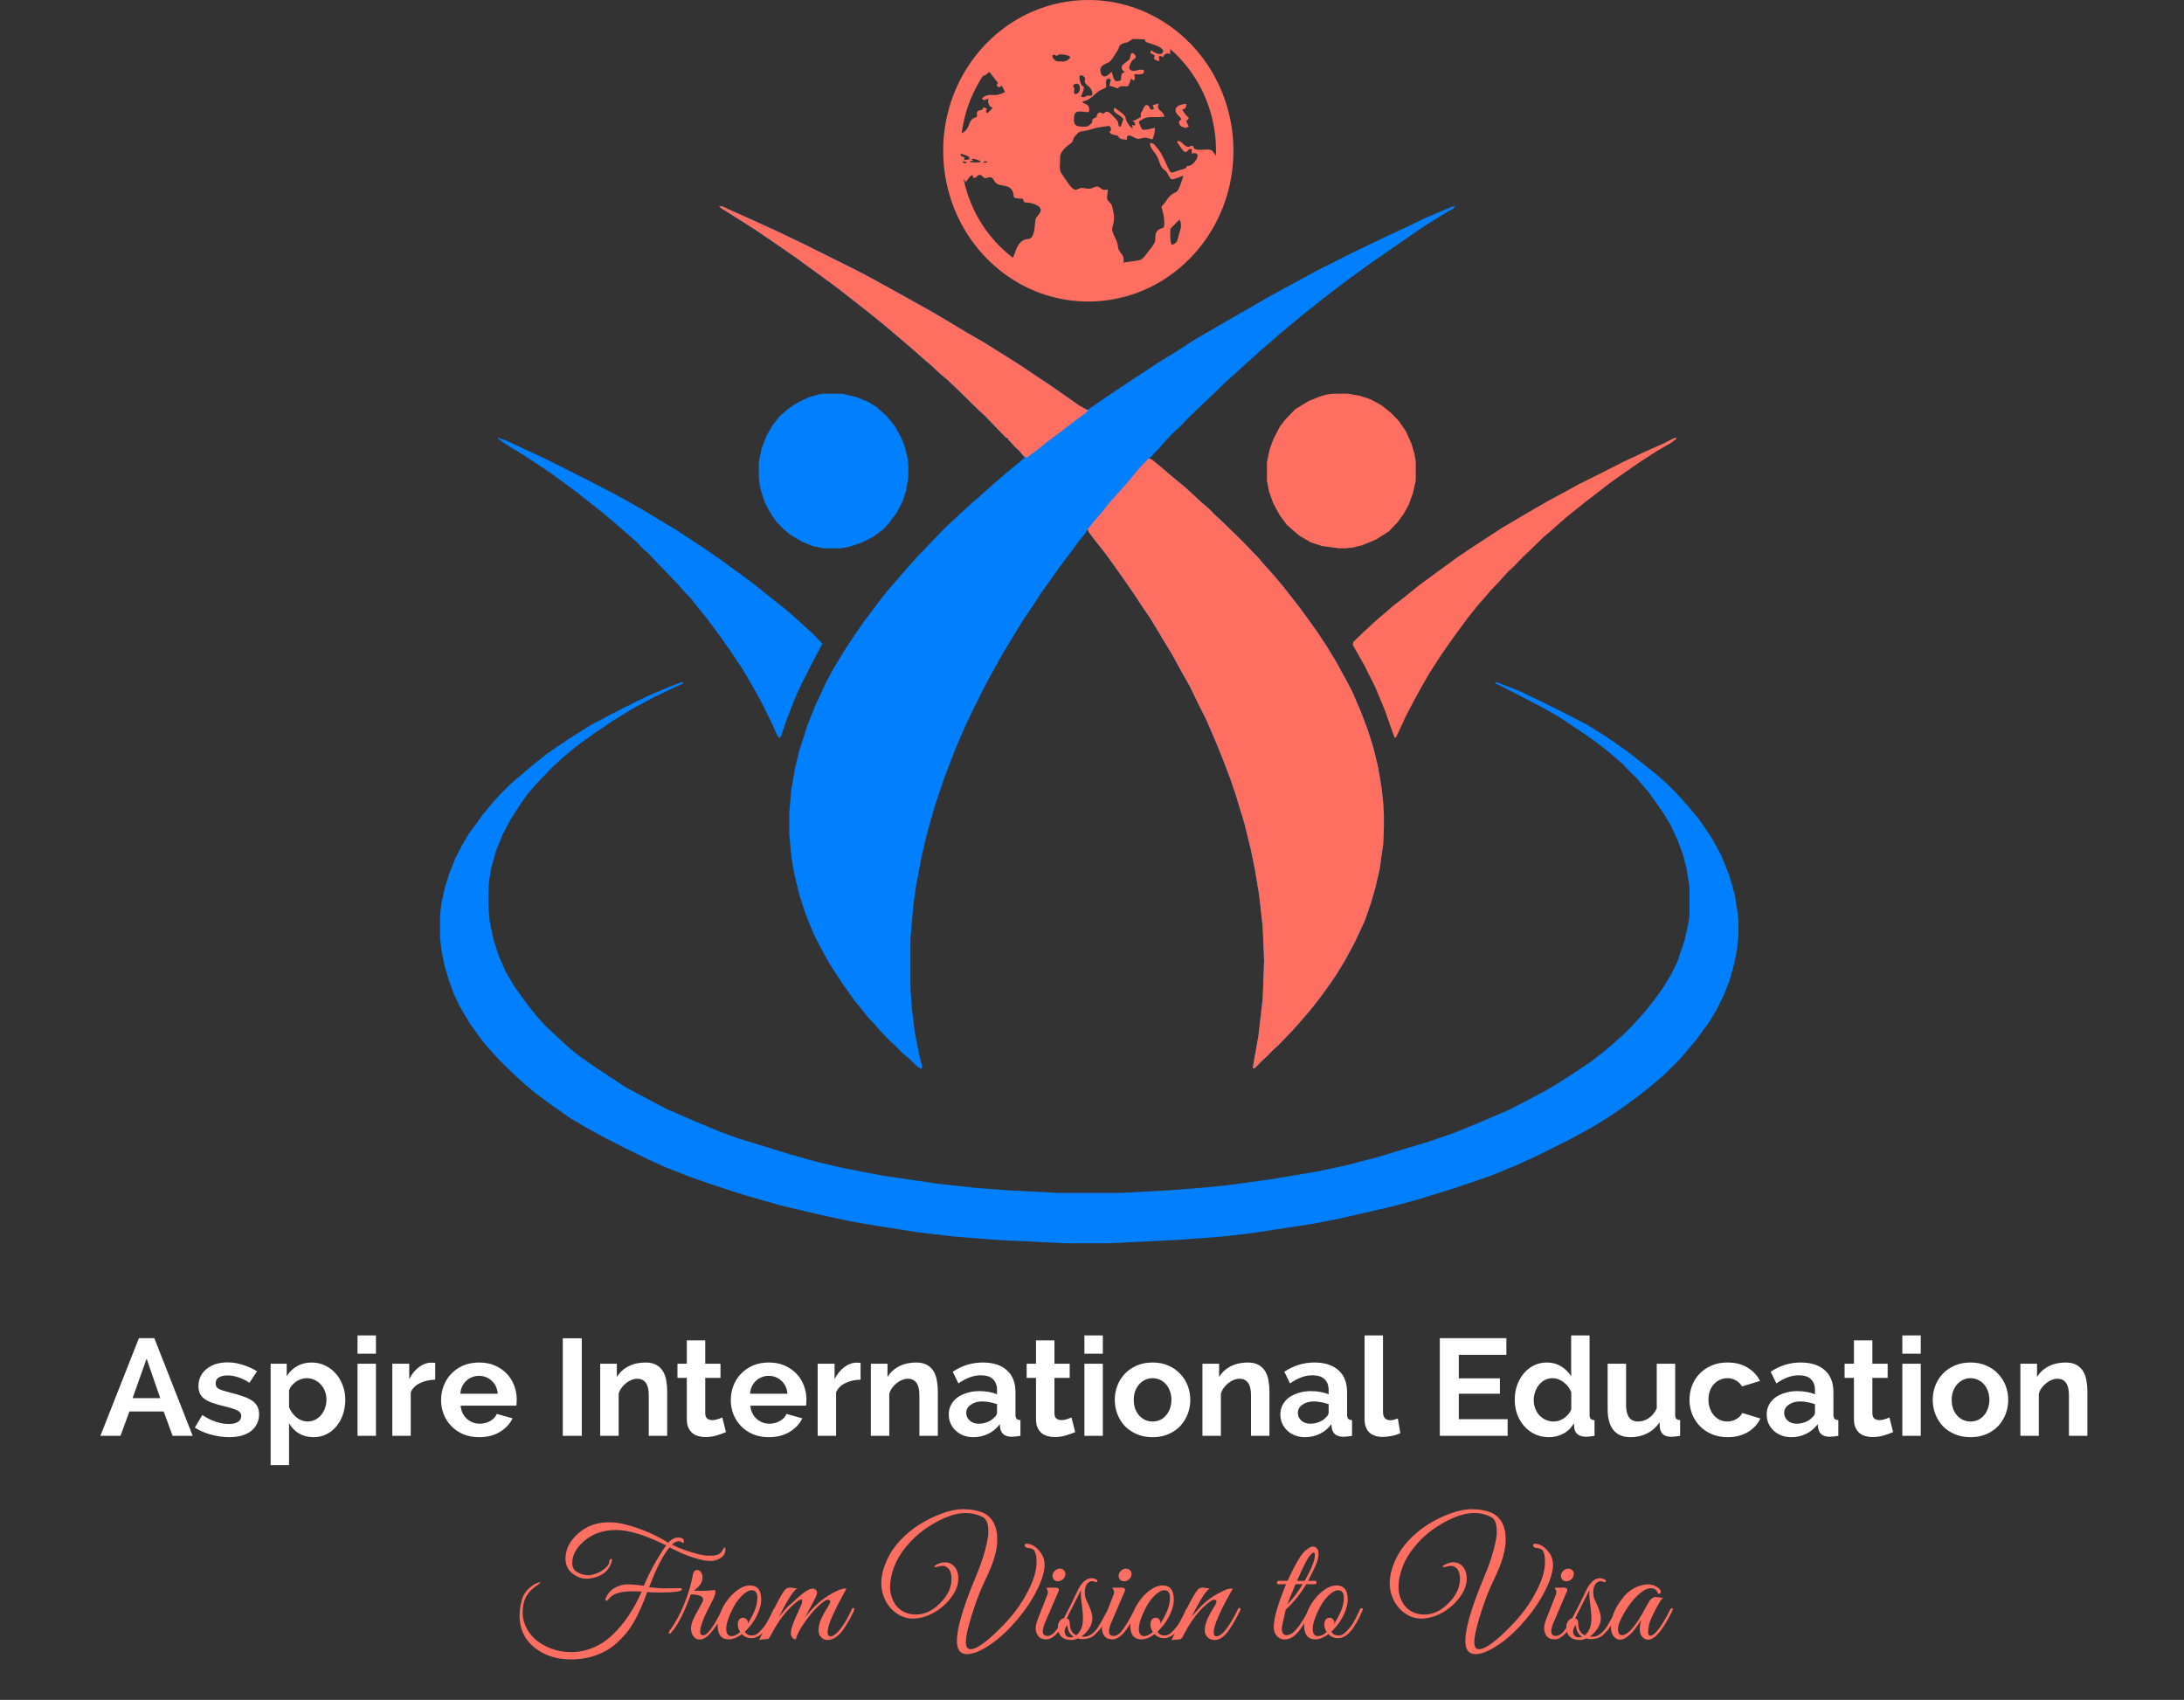
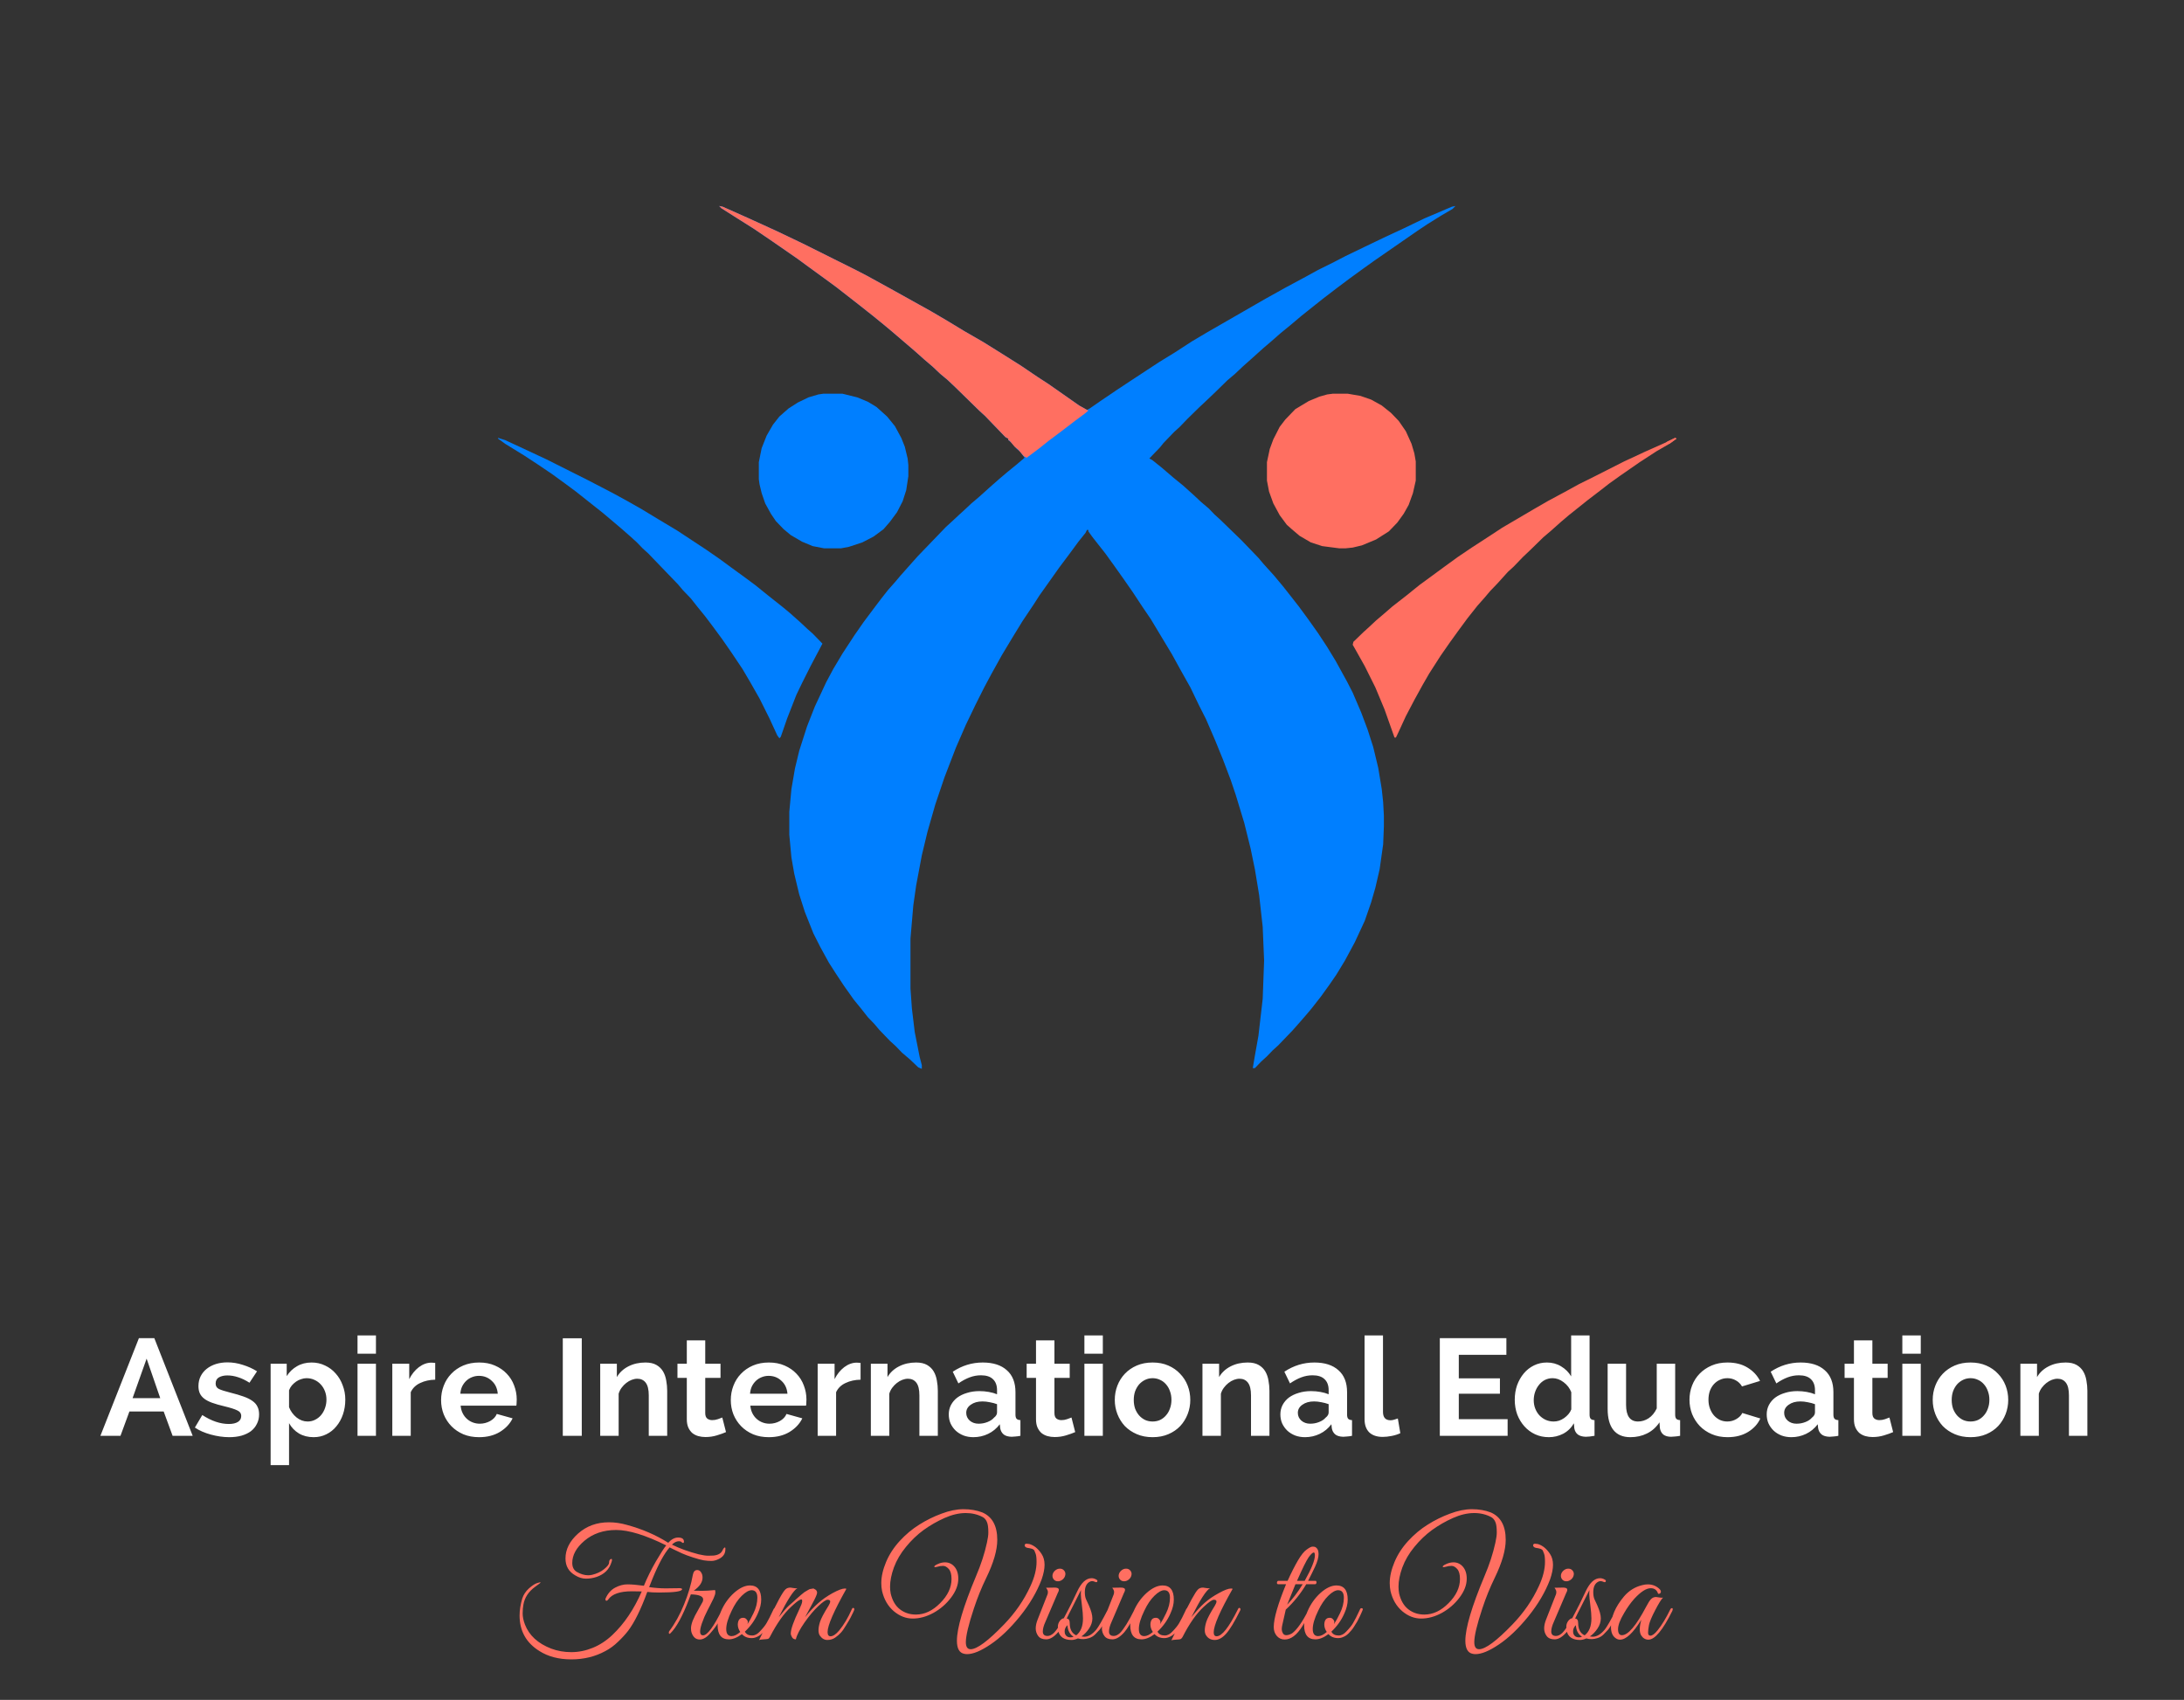
<svg xmlns="http://www.w3.org/2000/svg" width="397" height="309" viewBox="0 0 397 309" fill="none">
  <rect x="0" y="0" width="397" height="309" fill="#333333" stroke="none" />
  <path d="M18.251 261L25.251 243.25H28.051L35.026 261H31.376L29.751 256.575H23.526L21.901 261H18.251ZM26.651 246.975L24.101 254.15H29.126L26.651 246.975ZM41.673 261.25C41.14 261.25 40.581 261.208 39.998 261.125C39.431 261.042 38.873 260.925 38.323 260.775C37.773 260.625 37.248 260.442 36.748 260.225C36.248 260.008 35.806 259.767 35.423 259.5L36.773 257.225C38.44 258.308 40.048 258.85 41.598 258.85C42.298 258.85 42.848 258.725 43.248 258.475C43.648 258.225 43.848 257.867 43.848 257.4C43.848 256.933 43.606 256.592 43.123 256.375C42.656 256.142 41.865 255.892 40.748 255.625C39.898 255.425 39.173 255.217 38.573 255C37.973 254.783 37.49 254.533 37.123 254.25C36.756 253.967 36.49 253.642 36.323 253.275C36.156 252.908 36.073 252.475 36.073 251.975C36.073 251.308 36.206 250.708 36.473 250.175C36.74 249.642 37.106 249.192 37.573 248.825C38.056 248.442 38.615 248.15 39.248 247.95C39.898 247.75 40.598 247.65 41.348 247.65C42.281 247.65 43.206 247.8 44.123 248.1C45.056 248.383 45.923 248.775 46.723 249.275L45.348 251.35C44.615 250.883 43.923 250.55 43.273 250.35C42.623 250.133 41.973 250.025 41.323 250.025C40.723 250.025 40.215 250.142 39.798 250.375C39.398 250.608 39.198 250.983 39.198 251.5C39.198 251.95 39.39 252.275 39.773 252.475C40.173 252.675 40.873 252.9 41.873 253.15C42.806 253.383 43.598 253.617 44.248 253.85C44.915 254.083 45.456 254.35 45.873 254.65C46.306 254.95 46.615 255.3 46.798 255.7C46.998 256.083 47.098 256.55 47.098 257.1C47.098 257.733 46.965 258.308 46.698 258.825C46.448 259.342 46.09 259.783 45.623 260.15C45.156 260.5 44.581 260.775 43.898 260.975C43.231 261.158 42.49 261.25 41.673 261.25ZM57.018 261.25C56.002 261.25 55.11 261.025 54.343 260.575C53.577 260.108 52.977 259.483 52.543 258.7V266.325H49.193V247.9H52.118V250.15C52.602 249.383 53.227 248.783 53.993 248.35C54.76 247.9 55.643 247.675 56.643 247.675C57.527 247.675 58.343 247.858 59.093 248.225C59.843 248.575 60.485 249.058 61.018 249.675C61.568 250.275 61.993 250.992 62.293 251.825C62.61 252.642 62.768 253.508 62.768 254.425C62.768 255.375 62.627 256.267 62.343 257.1C62.06 257.933 61.66 258.658 61.143 259.275C60.643 259.892 60.035 260.375 59.318 260.725C58.618 261.075 57.852 261.25 57.018 261.25ZM55.918 258.4C56.418 258.4 56.877 258.292 57.293 258.075C57.727 257.858 58.093 257.567 58.393 257.2C58.693 256.833 58.927 256.408 59.093 255.925C59.26 255.442 59.343 254.942 59.343 254.425C59.343 253.875 59.252 253.367 59.068 252.9C58.885 252.417 58.627 252 58.293 251.65C57.977 251.3 57.593 251.025 57.143 250.825C56.71 250.625 56.235 250.525 55.718 250.525C55.402 250.525 55.077 250.583 54.743 250.7C54.41 250.8 54.102 250.95 53.818 251.15C53.535 251.35 53.277 251.583 53.043 251.85C52.827 252.117 52.66 252.408 52.543 252.725V255.8C52.843 256.55 53.302 257.175 53.918 257.675C54.535 258.158 55.202 258.4 55.918 258.4ZM64.989 261V247.9H68.339V261H64.989ZM64.989 246.075V242.75H68.339V246.075H64.989ZM79.112 250.8C78.096 250.817 77.188 251.017 76.388 251.4C75.588 251.767 75.013 252.325 74.662 253.075V261H71.312V247.9H74.388V250.7C74.838 249.8 75.421 249.075 76.138 248.525C76.871 247.975 77.638 247.7 78.438 247.7C78.621 247.7 78.754 247.708 78.838 247.725C78.938 247.725 79.029 247.733 79.112 247.75V250.8ZM87.081 261.25C86.031 261.25 85.081 261.075 84.231 260.725C83.38 260.358 82.656 259.867 82.055 259.25C81.456 258.633 80.989 257.917 80.656 257.1C80.339 256.283 80.18 255.425 80.18 254.525C80.18 253.592 80.339 252.717 80.656 251.9C80.972 251.067 81.43 250.342 82.031 249.725C82.63 249.092 83.356 248.592 84.206 248.225C85.072 247.858 86.039 247.675 87.106 247.675C88.172 247.675 89.122 247.858 89.956 248.225C90.805 248.592 91.522 249.083 92.106 249.7C92.706 250.317 93.156 251.033 93.456 251.85C93.772 252.667 93.93 253.517 93.93 254.4C93.93 254.617 93.922 254.825 93.906 255.025C93.906 255.225 93.889 255.392 93.856 255.525H83.731C83.781 256.042 83.906 256.5 84.106 256.9C84.305 257.3 84.564 257.642 84.88 257.925C85.197 258.208 85.555 258.425 85.956 258.575C86.356 258.725 86.772 258.8 87.206 258.8C87.872 258.8 88.497 258.642 89.081 258.325C89.68 257.992 90.089 257.558 90.305 257.025L93.18 257.825C92.697 258.825 91.922 259.65 90.856 260.3C89.805 260.933 88.547 261.25 87.081 261.25ZM90.481 253.35C90.397 252.367 90.031 251.583 89.38 251C88.747 250.4 87.972 250.1 87.055 250.1C86.606 250.1 86.18 250.183 85.781 250.35C85.397 250.5 85.055 250.717 84.755 251C84.456 251.283 84.206 251.625 84.005 252.025C83.822 252.425 83.714 252.867 83.68 253.35H90.481ZM102.302 261V243.275H105.752V261H102.302ZM121.28 261H117.93V253.65C117.93 252.6 117.747 251.833 117.38 251.35C117.014 250.867 116.505 250.625 115.855 250.625C115.522 250.625 115.18 250.692 114.83 250.825C114.48 250.958 114.147 251.15 113.83 251.4C113.53 251.633 113.255 251.917 113.005 252.25C112.755 252.583 112.572 252.95 112.455 253.35V261H109.105V247.9H112.13V250.325C112.614 249.492 113.314 248.842 114.23 248.375C115.147 247.908 116.18 247.675 117.33 247.675C118.147 247.675 118.814 247.825 119.33 248.125C119.847 248.425 120.247 248.817 120.53 249.3C120.814 249.783 121.005 250.333 121.105 250.95C121.222 251.567 121.28 252.192 121.28 252.825V261ZM131.971 260.325C131.521 260.525 130.962 260.725 130.296 260.925C129.646 261.125 128.962 261.225 128.246 261.225C127.779 261.225 127.337 261.167 126.921 261.05C126.521 260.933 126.162 260.75 125.846 260.5C125.546 260.233 125.304 259.9 125.121 259.5C124.937 259.083 124.846 258.583 124.846 258V250.475H123.146V247.9H124.846V243.65H128.196V247.9H130.971V250.475H128.196V256.875C128.196 257.342 128.321 257.675 128.571 257.875C128.821 258.058 129.121 258.15 129.471 258.15C129.821 258.15 130.162 258.092 130.496 257.975C130.829 257.858 131.096 257.758 131.296 257.675L131.971 260.325ZM139.742 261.25C138.692 261.25 137.742 261.075 136.892 260.725C136.042 260.358 135.317 259.867 134.717 259.25C134.117 258.633 133.65 257.917 133.317 257.1C133 256.283 132.842 255.425 132.842 254.525C132.842 253.592 133 252.717 133.317 251.9C133.633 251.067 134.092 250.342 134.692 249.725C135.292 249.092 136.017 248.592 136.867 248.225C137.733 247.858 138.7 247.675 139.767 247.675C140.833 247.675 141.783 247.858 142.617 248.225C143.467 248.592 144.183 249.083 144.767 249.7C145.367 250.317 145.817 251.033 146.117 251.85C146.433 252.667 146.592 253.517 146.592 254.4C146.592 254.617 146.583 254.825 146.567 255.025C146.567 255.225 146.55 255.392 146.517 255.525H136.392C136.442 256.042 136.567 256.5 136.767 256.9C136.967 257.3 137.225 257.642 137.542 257.925C137.858 258.208 138.217 258.425 138.617 258.575C139.017 258.725 139.433 258.8 139.867 258.8C140.533 258.8 141.158 258.642 141.742 258.325C142.342 257.992 142.75 257.558 142.967 257.025L145.842 257.825C145.358 258.825 144.583 259.65 143.517 260.3C142.467 260.933 141.208 261.25 139.742 261.25ZM143.142 253.35C143.058 252.367 142.692 251.583 142.042 251C141.408 250.4 140.633 250.1 139.717 250.1C139.267 250.1 138.842 250.183 138.442 250.35C138.058 250.5 137.717 250.717 137.417 251C137.117 251.283 136.867 251.625 136.667 252.025C136.483 252.425 136.375 252.867 136.342 253.35H143.142ZM156.432 250.8C155.415 250.817 154.507 251.017 153.707 251.4C152.907 251.767 152.332 252.325 151.982 253.075V261H148.632V247.9H151.707V250.7C152.157 249.8 152.74 249.075 153.457 248.525C154.19 247.975 154.957 247.7 155.757 247.7C155.94 247.7 156.074 247.708 156.157 247.725C156.257 247.725 156.349 247.733 156.432 247.75V250.8ZM170.475 261H167.125V253.65C167.125 252.6 166.941 251.833 166.575 251.35C166.208 250.867 165.7 250.625 165.05 250.625C164.716 250.625 164.375 250.692 164.025 250.825C163.675 250.958 163.341 251.15 163.025 251.4C162.725 251.633 162.45 251.917 162.2 252.25C161.95 252.583 161.766 252.95 161.65 253.35V261H158.3V247.9H161.325V250.325C161.808 249.492 162.508 248.842 163.425 248.375C164.341 247.908 165.375 247.675 166.525 247.675C167.341 247.675 168.008 247.825 168.525 248.125C169.041 248.425 169.441 248.817 169.725 249.3C170.008 249.783 170.2 250.333 170.3 250.95C170.416 251.567 170.475 252.192 170.475 252.825V261ZM176.939 261.25C176.306 261.25 175.714 261.15 175.164 260.95C174.614 260.733 174.139 260.442 173.739 260.075C173.339 259.692 173.022 259.25 172.789 258.75C172.572 258.25 172.464 257.7 172.464 257.1C172.464 256.483 172.597 255.917 172.864 255.4C173.147 254.867 173.531 254.417 174.014 254.05C174.514 253.683 175.106 253.4 175.789 253.2C176.472 252.983 177.222 252.875 178.039 252.875C178.622 252.875 179.189 252.925 179.739 253.025C180.306 253.125 180.806 253.267 181.239 253.45V252.7C181.239 251.833 180.989 251.167 180.489 250.7C180.006 250.233 179.281 250 178.314 250C177.614 250 176.931 250.125 176.264 250.375C175.597 250.625 174.914 250.992 174.214 251.475L173.189 249.35C174.872 248.233 176.689 247.675 178.639 247.675C180.522 247.675 181.981 248.142 183.014 249.075C184.064 249.992 184.589 251.325 184.589 253.075V257.15C184.589 257.5 184.656 257.75 184.789 257.9C184.922 258.05 185.156 258.133 185.489 258.15V261C185.172 261.067 184.872 261.108 184.589 261.125C184.322 261.158 184.089 261.175 183.889 261.175C183.256 261.158 182.772 261.017 182.439 260.75C182.106 260.467 181.897 260.092 181.814 259.625L181.739 258.9C181.156 259.667 180.447 260.25 179.614 260.65C178.781 261.05 177.889 261.25 176.939 261.25ZM177.889 258.8C178.456 258.8 178.989 258.7 179.489 258.5C180.006 258.3 180.406 258.033 180.689 257.7C181.056 257.417 181.239 257.1 181.239 256.75V255.25C180.839 255.1 180.406 254.983 179.939 254.9C179.472 254.8 179.022 254.75 178.589 254.75C177.722 254.75 177.014 254.95 176.464 255.35C175.914 255.733 175.639 256.225 175.639 256.825C175.639 257.392 175.856 257.867 176.289 258.25C176.722 258.617 177.256 258.8 177.889 258.8ZM195.447 260.325C194.997 260.525 194.439 260.725 193.772 260.925C193.122 261.125 192.439 261.225 191.722 261.225C191.256 261.225 190.814 261.167 190.397 261.05C189.997 260.933 189.639 260.75 189.322 260.5C189.022 260.233 188.781 259.9 188.597 259.5C188.414 259.083 188.322 258.583 188.322 258V250.475H186.622V247.9H188.322V243.65H191.672V247.9H194.447V250.475H191.672V256.875C191.672 257.342 191.797 257.675 192.047 257.875C192.297 258.058 192.597 258.15 192.947 258.15C193.297 258.15 193.639 258.092 193.972 257.975C194.306 257.858 194.572 257.758 194.772 257.675L195.447 260.325ZM197.118 261V247.9H200.468V261H197.118ZM197.118 246.075V242.75H200.468V246.075H197.118ZM209.516 261.25C208.45 261.25 207.491 261.067 206.641 260.7C205.791 260.333 205.066 259.842 204.466 259.225C203.883 258.592 203.433 257.867 203.116 257.05C202.8 256.233 202.641 255.375 202.641 254.475C202.641 253.558 202.8 252.692 203.116 251.875C203.433 251.058 203.883 250.342 204.466 249.725C205.066 249.092 205.791 248.592 206.641 248.225C207.491 247.858 208.45 247.675 209.516 247.675C210.583 247.675 211.533 247.858 212.366 248.225C213.216 248.592 213.933 249.092 214.516 249.725C215.116 250.342 215.575 251.058 215.891 251.875C216.208 252.692 216.366 253.558 216.366 254.475C216.366 255.375 216.208 256.233 215.891 257.05C215.575 257.867 215.125 258.592 214.541 259.225C213.958 259.842 213.241 260.333 212.391 260.7C211.541 261.067 210.583 261.25 209.516 261.25ZM206.091 254.475C206.091 255.058 206.175 255.592 206.341 256.075C206.525 256.542 206.766 256.95 207.066 257.3C207.383 257.65 207.75 257.925 208.166 258.125C208.583 258.308 209.033 258.4 209.516 258.4C210 258.4 210.45 258.308 210.866 258.125C211.283 257.925 211.641 257.65 211.941 257.3C212.258 256.95 212.5 256.533 212.666 256.05C212.85 255.567 212.941 255.033 212.941 254.45C212.941 253.883 212.85 253.358 212.666 252.875C212.5 252.392 212.258 251.975 211.941 251.625C211.641 251.275 211.283 251.008 210.866 250.825C210.45 250.625 210 250.525 209.516 250.525C209.033 250.525 208.583 250.625 208.166 250.825C207.75 251.025 207.383 251.3 207.066 251.65C206.766 252 206.525 252.417 206.341 252.9C206.175 253.383 206.091 253.908 206.091 254.475ZM230.753 261H227.403V253.65C227.403 252.6 227.22 251.833 226.853 251.35C226.486 250.867 225.978 250.625 225.328 250.625C224.995 250.625 224.653 250.692 224.303 250.825C223.953 250.958 223.62 251.15 223.303 251.4C223.003 251.633 222.728 251.917 222.478 252.25C222.228 252.583 222.045 252.95 221.928 253.35V261H218.578V247.9H221.603V250.325C222.086 249.492 222.786 248.842 223.703 248.375C224.62 247.908 225.653 247.675 226.803 247.675C227.62 247.675 228.286 247.825 228.803 248.125C229.32 248.425 229.72 248.817 230.003 249.3C230.286 249.783 230.478 250.333 230.578 250.95C230.695 251.567 230.753 252.192 230.753 252.825V261ZM237.217 261.25C236.584 261.25 235.992 261.15 235.442 260.95C234.892 260.733 234.417 260.442 234.017 260.075C233.617 259.692 233.301 259.25 233.067 258.75C232.851 258.25 232.742 257.7 232.742 257.1C232.742 256.483 232.876 255.917 233.142 255.4C233.426 254.867 233.809 254.417 234.292 254.05C234.792 253.683 235.384 253.4 236.067 253.2C236.751 252.983 237.501 252.875 238.317 252.875C238.901 252.875 239.467 252.925 240.017 253.025C240.584 253.125 241.084 253.267 241.517 253.45V252.7C241.517 251.833 241.267 251.167 240.767 250.7C240.284 250.233 239.559 250 238.592 250C237.892 250 237.209 250.125 236.542 250.375C235.876 250.625 235.192 250.992 234.492 251.475L233.467 249.35C235.151 248.233 236.967 247.675 238.917 247.675C240.801 247.675 242.259 248.142 243.292 249.075C244.342 249.992 244.867 251.325 244.867 253.075V257.15C244.867 257.5 244.934 257.75 245.067 257.9C245.201 258.05 245.434 258.133 245.767 258.15V261C245.451 261.067 245.151 261.108 244.867 261.125C244.601 261.158 244.367 261.175 244.167 261.175C243.534 261.158 243.051 261.017 242.717 260.75C242.384 260.467 242.176 260.092 242.092 259.625L242.017 258.9C241.434 259.667 240.726 260.25 239.892 260.65C239.059 261.05 238.167 261.25 237.217 261.25ZM238.167 258.8C238.734 258.8 239.267 258.7 239.767 258.5C240.284 258.3 240.684 258.033 240.967 257.7C241.334 257.417 241.517 257.1 241.517 256.75V255.25C241.117 255.1 240.684 254.983 240.217 254.9C239.751 254.8 239.301 254.75 238.867 254.75C238.001 254.75 237.292 254.95 236.742 255.35C236.192 255.733 235.917 256.225 235.917 256.825C235.917 257.392 236.134 257.867 236.567 258.25C237.001 258.617 237.534 258.8 238.167 258.8ZM248.045 242.75H251.395V256.65C251.395 257.667 251.854 258.175 252.77 258.175C252.954 258.175 253.162 258.142 253.395 258.075C253.645 258.008 253.879 257.933 254.095 257.85L254.545 260.525C254.095 260.742 253.57 260.908 252.97 261.025C252.37 261.142 251.829 261.2 251.345 261.2C250.295 261.2 249.479 260.925 248.895 260.375C248.329 259.808 248.045 259.008 248.045 257.975V242.75ZM274.051 257.975V261H261.726V243.25H273.826V246.275H265.176V250.55H272.651V253.35H265.176V257.975H274.051ZM281.547 261.25C280.647 261.25 279.814 261.075 279.047 260.725C278.297 260.375 277.647 259.892 277.097 259.275C276.547 258.658 276.114 257.942 275.797 257.125C275.497 256.292 275.347 255.4 275.347 254.45C275.347 253.5 275.489 252.617 275.772 251.8C276.072 250.983 276.48 250.267 276.997 249.65C277.514 249.033 278.13 248.55 278.847 248.2C279.564 247.85 280.347 247.675 281.197 247.675C282.147 247.675 283.005 247.908 283.772 248.375C284.555 248.842 285.164 249.45 285.597 250.2V242.75H288.947V257.15C288.947 257.5 289.014 257.75 289.147 257.9C289.28 258.05 289.514 258.133 289.847 258.15V261C289.214 261.117 288.68 261.175 288.247 261.175C287.63 261.158 287.147 261.017 286.797 260.75C286.464 260.483 286.255 260.108 286.172 259.625L286.097 258.725C285.614 259.558 284.964 260.192 284.147 260.625C283.33 261.042 282.464 261.25 281.547 261.25ZM282.422 258.4C282.739 258.4 283.064 258.35 283.397 258.25C283.73 258.133 284.039 257.975 284.322 257.775C284.605 257.575 284.864 257.342 285.097 257.075C285.33 256.808 285.505 256.517 285.622 256.2V253.075C285.339 252.342 284.872 251.733 284.222 251.25C283.589 250.767 282.922 250.525 282.222 250.525C281.722 250.525 281.255 250.633 280.822 250.85C280.405 251.067 280.047 251.367 279.747 251.75C279.447 252.117 279.214 252.542 279.047 253.025C278.88 253.508 278.797 254.008 278.797 254.525C278.797 255.075 278.889 255.583 279.072 256.05C279.255 256.517 279.505 256.925 279.822 257.275C280.155 257.625 280.539 257.9 280.972 258.1C281.422 258.3 281.905 258.4 282.422 258.4ZM296.357 261.25C295.007 261.25 293.982 260.817 293.282 259.95C292.582 259.083 292.232 257.8 292.232 256.1V247.9H295.582V255.375C295.582 257.392 296.307 258.4 297.757 258.4C298.424 258.4 299.057 258.208 299.657 257.825C300.274 257.425 300.774 256.825 301.157 256.025V247.9H304.507V257.15C304.507 257.5 304.574 257.75 304.707 257.9C304.841 258.05 305.074 258.133 305.407 258.15V261C305.057 261.067 304.749 261.108 304.482 261.125C304.216 261.158 303.982 261.175 303.782 261.175C303.182 261.175 302.707 261.042 302.357 260.775C302.024 260.492 301.816 260.108 301.732 259.625L301.657 258.55C301.057 259.45 300.299 260.125 299.382 260.575C298.482 261.025 297.474 261.25 296.357 261.25ZM307.109 254.45C307.109 253.533 307.268 252.667 307.584 251.85C307.901 251.033 308.359 250.317 308.959 249.7C309.559 249.083 310.284 248.592 311.134 248.225C311.984 247.858 312.943 247.675 314.009 247.675C315.443 247.675 316.659 247.983 317.659 248.6C318.676 249.217 319.434 250.025 319.934 251.025L316.659 252.025C316.376 251.542 316.001 251.175 315.534 250.925C315.068 250.658 314.551 250.525 313.984 250.525C313.501 250.525 313.051 250.625 312.634 250.825C312.218 251.008 311.851 251.275 311.534 251.625C311.234 251.958 310.993 252.367 310.809 252.85C310.643 253.333 310.559 253.867 310.559 254.45C310.559 255.033 310.651 255.567 310.834 256.05C311.018 256.533 311.259 256.95 311.559 257.3C311.876 257.65 312.243 257.925 312.659 258.125C313.076 258.308 313.518 258.4 313.984 258.4C314.584 258.4 315.134 258.25 315.634 257.95C316.151 257.65 316.509 257.283 316.709 256.85L319.984 257.85C319.534 258.85 318.793 259.667 317.759 260.3C316.726 260.933 315.484 261.25 314.034 261.25C312.968 261.25 312.009 261.067 311.159 260.7C310.309 260.333 309.584 259.842 308.984 259.225C308.384 258.592 307.918 257.867 307.584 257.05C307.268 256.217 307.109 255.35 307.109 254.45ZM325.621 261.25C324.987 261.25 324.396 261.15 323.846 260.95C323.296 260.733 322.821 260.442 322.421 260.075C322.021 259.692 321.704 259.25 321.471 258.75C321.254 258.25 321.146 257.7 321.146 257.1C321.146 256.483 321.279 255.917 321.546 255.4C321.829 254.867 322.212 254.417 322.696 254.05C323.196 253.683 323.787 253.4 324.471 253.2C325.154 252.983 325.904 252.875 326.721 252.875C327.304 252.875 327.871 252.925 328.421 253.025C328.987 253.125 329.487 253.267 329.921 253.45V252.7C329.921 251.833 329.671 251.167 329.171 250.7C328.687 250.233 327.962 250 326.996 250C326.296 250 325.612 250.125 324.946 250.375C324.279 250.625 323.596 250.992 322.896 251.475L321.871 249.35C323.554 248.233 325.371 247.675 327.321 247.675C329.204 247.675 330.662 248.142 331.696 249.075C332.746 249.992 333.271 251.325 333.271 253.075V257.15C333.271 257.5 333.337 257.75 333.471 257.9C333.604 258.05 333.837 258.133 334.171 258.15V261C333.854 261.067 333.554 261.108 333.271 261.125C333.004 261.158 332.771 261.175 332.571 261.175C331.937 261.158 331.454 261.017 331.121 260.75C330.787 260.467 330.579 260.092 330.496 259.625L330.421 258.9C329.837 259.667 329.129 260.25 328.296 260.65C327.462 261.05 326.571 261.25 325.621 261.25ZM326.571 258.8C327.137 258.8 327.671 258.7 328.171 258.5C328.687 258.3 329.087 258.033 329.371 257.7C329.737 257.417 329.921 257.1 329.921 256.75V255.25C329.521 255.1 329.087 254.983 328.621 254.9C328.154 254.8 327.704 254.75 327.271 254.75C326.404 254.75 325.696 254.95 325.146 255.35C324.596 255.733 324.321 256.225 324.321 256.825C324.321 257.392 324.537 257.867 324.971 258.25C325.404 258.617 325.937 258.8 326.571 258.8ZM344.129 260.325C343.679 260.525 343.121 260.725 342.454 260.925C341.804 261.125 341.121 261.225 340.404 261.225C339.937 261.225 339.496 261.167 339.079 261.05C338.679 260.933 338.321 260.75 338.004 260.5C337.704 260.233 337.462 259.9 337.279 259.5C337.096 259.083 337.004 258.583 337.004 258V250.475H335.304V247.9H337.004V243.65H340.354V247.9H343.129V250.475H340.354V256.875C340.354 257.342 340.479 257.675 340.729 257.875C340.979 258.058 341.279 258.15 341.629 258.15C341.979 258.15 342.321 258.092 342.654 257.975C342.987 257.858 343.254 257.758 343.454 257.675L344.129 260.325ZM345.8 261V247.9H349.15V261H345.8ZM345.8 246.075V242.75H349.15V246.075H345.8ZM358.198 261.25C357.131 261.25 356.173 261.067 355.323 260.7C354.473 260.333 353.748 259.842 353.148 259.225C352.565 258.592 352.115 257.867 351.798 257.05C351.481 256.233 351.323 255.375 351.323 254.475C351.323 253.558 351.481 252.692 351.798 251.875C352.115 251.058 352.565 250.342 353.148 249.725C353.748 249.092 354.473 248.592 355.323 248.225C356.173 247.858 357.131 247.675 358.198 247.675C359.265 247.675 360.215 247.858 361.048 248.225C361.898 248.592 362.615 249.092 363.198 249.725C363.798 250.342 364.256 251.058 364.573 251.875C364.89 252.692 365.048 253.558 365.048 254.475C365.048 255.375 364.89 256.233 364.573 257.05C364.256 257.867 363.806 258.592 363.223 259.225C362.64 259.842 361.923 260.333 361.073 260.7C360.223 261.067 359.265 261.25 358.198 261.25ZM354.773 254.475C354.773 255.058 354.856 255.592 355.023 256.075C355.206 256.542 355.448 256.95 355.748 257.3C356.065 257.65 356.431 257.925 356.848 258.125C357.265 258.308 357.715 258.4 358.198 258.4C358.681 258.4 359.131 258.308 359.548 258.125C359.965 257.925 360.323 257.65 360.623 257.3C360.94 256.95 361.181 256.533 361.348 256.05C361.531 255.567 361.623 255.033 361.623 254.45C361.623 253.883 361.531 253.358 361.348 252.875C361.181 252.392 360.94 251.975 360.623 251.625C360.323 251.275 359.965 251.008 359.548 250.825C359.131 250.625 358.681 250.525 358.198 250.525C357.715 250.525 357.265 250.625 356.848 250.825C356.431 251.025 356.065 251.3 355.748 251.65C355.448 252 355.206 252.417 355.023 252.9C354.856 253.383 354.773 253.908 354.773 254.475ZM379.435 261H376.085V253.65C376.085 252.6 375.901 251.833 375.535 251.35C375.168 250.867 374.66 250.625 374.01 250.625C373.676 250.625 373.335 250.692 372.985 250.825C372.635 250.958 372.301 251.15 371.985 251.4C371.685 251.633 371.41 251.917 371.16 252.25C370.91 252.583 370.726 252.95 370.61 253.35V261H367.26V247.9H370.285V250.325C370.768 249.492 371.468 248.842 372.385 248.375C373.301 247.908 374.335 247.675 375.485 247.675C376.301 247.675 376.968 247.825 377.485 248.125C378.001 248.425 378.401 248.817 378.685 249.3C378.968 249.783 379.16 250.333 379.26 250.95C379.376 251.567 379.435 252.192 379.435 252.825V261Z" fill="white" />
  <path d="M121.104 280.92C117.333 279.053 114.3 278.12 112.004 278.12C109.708 278.12 107.785 278.773 106.236 280.08C104.761 281.331 104.024 282.675 104.024 284.112C104.024 284.859 104.294 285.4 104.836 285.736C105.564 286.147 106.254 286.352 106.908 286.352C107.15 286.352 107.393 286.324 107.636 286.268C108.494 286.063 109.222 285.717 109.82 285.232C110.417 284.747 110.716 284.355 110.716 284.056C110.716 283.757 110.8 283.552 110.968 283.44C111.154 283.328 111.248 283.365 111.248 283.552C111.248 283.664 111.22 283.795 111.164 283.944C110.772 285.269 109.857 286.175 108.42 286.66C107.804 286.865 107.169 286.968 106.516 286.968C105.862 286.968 105.218 286.772 104.584 286.38C103.389 285.708 102.792 284.681 102.792 283.3C102.792 281.639 103.557 280.127 105.088 278.764C106.618 277.401 108.485 276.72 110.688 276.72C111.77 276.72 112.862 276.879 113.964 277.196C116.726 277.943 119.228 279.025 121.468 280.444C122.046 279.809 122.644 279.492 123.26 279.492C123.95 279.492 124.305 279.725 124.324 280.192C124.342 280.397 124.277 280.491 124.128 280.472C124.034 280.453 123.932 280.379 123.82 280.248C123.67 280.192 123.53 280.164 123.4 280.164C122.989 280.164 122.569 280.369 122.14 280.78C123.521 281.471 125.145 282.059 127.012 282.544C127.74 282.712 128.318 282.796 128.748 282.796C129.177 282.796 129.504 282.787 129.728 282.768C130.549 282.675 131.081 282.367 131.324 281.844C131.454 281.564 131.566 281.396 131.66 281.34C131.772 281.265 131.837 281.293 131.856 281.424C131.856 281.48 131.856 281.555 131.856 281.648C131.856 282.413 131.464 282.992 130.68 283.384C130.194 283.627 129.737 283.748 129.308 283.748C128.878 283.748 128.412 283.711 127.908 283.636C127.404 283.543 126.75 283.365 125.948 283.104C125.145 282.843 124.492 282.6 123.988 282.376C123.484 282.152 122.989 281.919 122.504 281.676L121.72 281.284C120.749 282.385 119.713 284.28 118.612 286.968C118.257 287.864 118.052 288.377 117.996 288.508C119.078 288.657 120.077 288.732 120.992 288.732C121.906 288.732 122.625 288.723 123.148 288.704C123.689 288.667 123.969 288.723 123.988 288.872C124.006 289.283 122.616 289.488 119.816 289.488C118.92 289.488 118.201 289.451 117.66 289.376C116.502 292.549 115.345 294.901 114.188 296.432C113.702 297.067 113.096 297.729 112.368 298.42C111.64 299.129 110.865 299.699 110.044 300.128C108.196 301.136 106.133 301.64 103.856 301.64C101.578 301.64 99.646 301.136 98.059 300.128C95.651 298.635 94.448 296.479 94.448 293.66C94.448 292.708 94.606 291.691 94.924 290.608C95.147 289.899 95.558 289.273 96.156 288.732C96.772 288.191 97.285 287.864 97.695 287.752C98.106 287.621 98.293 287.593 98.255 287.668C98.237 287.743 97.919 287.995 97.303 288.424C96.09 289.301 95.371 290.384 95.147 291.672C95.054 292.139 95.007 292.68 95.007 293.296C95.007 293.912 95.147 294.584 95.427 295.312C96.193 297.291 97.779 298.747 100.188 299.68C101.326 300.109 102.549 300.324 103.856 300.324C105.162 300.324 106.46 300.063 107.748 299.54C109.036 299.017 110.23 298.233 111.332 297.188C113.478 295.153 115.252 292.521 116.652 289.292L114.86 289.264C112.676 289.264 111.238 289.768 110.548 290.776C110.38 290.981 110.24 291.037 110.128 290.944C110.034 290.832 110.025 290.692 110.1 290.524C110.51 289.628 111.089 288.984 111.836 288.592C112.582 288.2 113.32 288.004 114.048 288.004C114.794 288.004 115.793 288.088 117.044 288.256C117.622 286.837 118.35 285.363 119.228 283.832C120.124 282.301 120.749 281.331 121.104 280.92ZM127.707 286.772C127.707 287.612 127.175 288.405 126.111 289.152C126.485 289.171 126.979 289.18 127.595 289.18C128.23 289.18 129.023 289.133 129.975 289.04C130.013 289.096 130.031 289.245 130.031 289.488C130.031 289.731 129.919 290.095 129.695 290.58C129.471 291.047 129.266 291.457 129.079 291.812C128.911 292.148 128.743 292.475 128.575 292.792C128.426 293.091 128.249 293.464 128.043 293.912C127.857 294.36 127.698 294.771 127.567 295.144C127.101 296.563 127.175 297.272 127.791 297.272C128.575 297.272 129.733 295.713 131.263 292.596C131.394 292.353 131.497 292.26 131.571 292.316C131.665 292.372 131.711 292.447 131.711 292.54C131.711 292.615 131.59 292.904 131.347 293.408C131.105 293.893 130.843 294.397 130.563 294.92C130.283 295.443 129.845 296.049 129.247 296.74C128.538 297.599 127.857 298.028 127.203 298.028C126.475 298.028 125.971 297.589 125.691 296.712C125.635 296.544 125.607 296.292 125.607 295.956C125.607 295.62 125.71 295.172 125.915 294.612C126.139 294.052 126.485 293.371 126.951 292.568C127.418 291.765 127.679 291.299 127.735 291.168C127.791 291.019 127.819 290.879 127.819 290.748C127.819 290.169 127.073 289.861 125.579 289.824L125.243 290.72C124.067 293.8 122.938 295.863 121.855 296.908C121.669 297.076 121.575 297.02 121.575 296.74C121.575 296.684 121.594 296.619 121.631 296.544C122.677 295.163 123.582 293.529 124.347 291.644C125.113 289.759 125.645 287.967 125.943 286.268C126.055 285.689 126.317 285.4 126.727 285.4C127.138 285.4 127.437 285.661 127.623 286.184C127.679 286.352 127.707 286.548 127.707 286.772ZM136.325 288.2C137.687 288.2 138.369 289.059 138.369 290.776C138.369 291.56 138.163 292.4 137.753 293.296C137.23 294.509 136.446 295.611 135.401 296.6C135.643 297.067 136.082 297.3 136.717 297.3C137.221 297.3 137.697 297.048 138.145 296.544C138.705 295.965 139.106 295.461 139.349 295.032C139.591 294.584 139.769 294.257 139.881 294.052C139.993 293.847 140.133 293.557 140.301 293.184C140.487 292.792 140.599 292.559 140.637 292.484C140.674 292.391 140.739 292.344 140.833 292.344C141.019 292.325 141.113 292.391 141.113 292.54C141.113 292.596 141.094 292.661 141.057 292.736L140.889 293.128C140.777 293.389 140.693 293.576 140.637 293.688C140.581 293.8 140.478 294.005 140.329 294.304C140.198 294.584 140.077 294.808 139.965 294.976C139.871 295.144 139.731 295.368 139.545 295.648C139.377 295.928 139.218 296.152 139.069 296.32C138.938 296.488 138.77 296.675 138.565 296.88C138.359 297.085 138.163 297.244 137.977 297.356C137.51 297.636 137.071 297.776 136.661 297.776C135.895 297.776 135.298 297.533 134.869 297.048C134.01 297.683 133.217 298 132.489 298C131.126 298 130.445 297.141 130.445 295.424C130.445 294.64 130.65 293.8 131.061 292.904C131.621 291.597 132.405 290.487 133.413 289.572C134.439 288.657 135.41 288.2 136.325 288.2ZM136.633 289.068C136.129 289.068 135.531 289.404 134.841 290.076C134.15 290.748 133.534 291.663 132.993 292.82C132.339 294.164 132.013 295.265 132.013 296.124C132.013 296.983 132.339 297.412 132.993 297.412C133.459 297.412 133.982 297.16 134.561 296.656C134.262 296.227 134.113 295.769 134.113 295.284C134.15 294.481 134.477 294.08 135.093 294.08C135.335 294.08 135.531 294.164 135.681 294.332C135.849 294.5 135.933 294.659 135.933 294.808C135.933 294.939 135.914 295.079 135.877 295.228C136.194 294.761 136.558 294.099 136.969 293.24C137.435 292.288 137.669 291.355 137.669 290.44C137.669 289.525 137.323 289.068 136.633 289.068ZM153.852 288.816C151.574 292.867 150.436 295.48 150.436 296.656C150.436 297.179 150.613 297.44 150.968 297.44C151.416 297.44 151.929 297.104 152.508 296.432C153.385 295.368 154.15 294.089 154.804 292.596C154.916 292.335 155.028 292.232 155.14 292.288C155.252 292.344 155.308 292.419 155.308 292.512C155.308 292.605 155.214 292.839 155.028 293.212C154.841 293.585 154.692 293.884 154.58 294.108C154.468 294.332 154.216 294.761 153.824 295.396C153.45 296.031 153.124 296.497 152.844 296.796C152.582 297.095 152.237 297.393 151.808 297.692C151.397 297.972 150.921 298.112 150.38 298.112C149.857 298.112 149.409 297.851 149.036 297.328C148.868 297.085 148.784 296.759 148.784 296.348C148.784 295.919 148.877 295.405 149.064 294.808C149.25 294.211 149.764 293.24 150.604 291.896C150.809 291.56 150.912 291.299 150.912 291.112C150.912 290.907 150.753 290.804 150.436 290.804C150.137 290.804 149.586 291.177 148.784 291.924C147.981 292.671 147.132 293.679 146.236 294.948C145.358 296.217 144.836 297.235 144.668 298C144.35 298 144.117 297.869 143.968 297.608C143.818 297.347 143.744 297.123 143.744 296.936C143.744 296.171 144.257 294.715 145.284 292.568C145.62 291.859 145.797 291.383 145.816 291.14C145.834 290.879 145.797 290.748 145.704 290.748C145.629 290.729 145.517 290.757 145.368 290.832C145.032 291 144.518 291.411 143.828 292.064C142.521 293.259 141.233 295.079 139.964 297.524C139.87 297.729 139.749 297.86 139.6 297.916C139.469 297.953 139.198 297.981 138.788 298C138.377 298.019 138.106 298.065 137.976 298.14C138.312 297.487 138.9 296.264 139.74 294.472C141.252 291.261 142.26 289.413 142.764 288.928C142.988 288.704 143.296 288.592 143.688 288.592C143.762 288.592 143.949 288.62 144.248 288.676C144.565 288.732 144.798 288.741 144.948 288.704C144.257 289.077 143.128 290.832 141.56 293.968C142.437 292.885 143.062 292.176 143.436 291.84C143.828 291.504 144.117 291.252 144.304 291.084C144.49 290.916 144.63 290.785 144.724 290.692C144.836 290.599 144.985 290.468 145.172 290.3C145.377 290.113 145.526 289.983 145.62 289.908C145.732 289.815 145.881 289.693 146.068 289.544C146.254 289.395 146.394 289.301 146.488 289.264C146.6 289.208 146.74 289.124 146.908 289.012C147.094 288.9 147.225 288.844 147.3 288.844C147.393 288.844 147.514 288.825 147.664 288.788C147.813 288.732 147.916 288.741 147.972 288.816C148.345 288.965 148.532 289.199 148.532 289.516C148.532 289.796 148.214 290.515 147.58 291.672C146.945 292.829 146.534 293.595 146.348 293.968C147.169 292.941 147.953 292.101 148.7 291.448C149.446 290.776 150.324 290.16 151.332 289.6C152.358 289.04 153.105 288.76 153.572 288.76C153.684 288.76 153.777 288.779 153.852 288.816ZM175.793 300.688C175.625 300.688 175.457 300.669 175.289 300.632C174.393 300.464 173.945 299.671 173.945 298.252C173.945 295.956 175.103 292.045 177.417 286.52C178.313 284.429 178.976 282.395 179.405 280.416C179.573 279.651 179.657 279.044 179.657 278.596C179.657 278.129 179.639 277.765 179.601 277.504C179.508 276.683 179.2 276.113 178.677 275.796C177.744 275.292 176.699 275.04 175.541 275.04C174.328 275.04 173.049 275.339 171.705 275.936C170.361 276.533 169.092 277.261 167.897 278.12C166.721 278.979 165.648 280.005 164.677 281.2C163.707 282.376 162.979 283.617 162.493 284.924C162.027 286.212 161.793 287.379 161.793 288.424C161.793 288.853 161.831 289.264 161.905 289.656C162.204 290.944 162.764 291.905 163.585 292.54C164.407 293.175 165.377 293.492 166.497 293.492C168.065 293.492 169.531 292.801 170.893 291.42C172.275 290.039 172.965 288.573 172.965 287.024C172.965 286.184 172.797 285.577 172.461 285.204C172.125 284.831 171.78 284.644 171.425 284.644C171.071 284.644 170.716 284.7 170.361 284.812C170.007 284.905 169.829 284.896 169.829 284.784C169.829 284.653 170.044 284.495 170.473 284.308C170.903 284.103 171.351 284 171.817 284C172.284 284 172.713 284.14 173.105 284.42C173.833 284.98 174.197 285.829 174.197 286.968C174.197 288.107 173.759 289.255 172.881 290.412C172.023 291.551 170.959 292.475 169.689 293.184C168.42 293.875 167.16 294.22 165.909 294.22C164.677 294.22 163.529 293.772 162.465 292.876C161.401 291.961 160.692 290.739 160.337 289.208C160.244 288.76 160.197 288.284 160.197 287.78C160.197 286.604 160.487 285.325 161.065 283.944C161.644 282.563 162.475 281.284 163.557 280.108C164.659 278.913 165.844 277.924 167.113 277.14C168.383 276.337 169.727 275.675 171.145 275.152C172.564 274.611 173.899 274.34 175.149 274.34C176.4 274.34 177.539 274.536 178.565 274.928C180.376 275.712 181.281 277.373 181.281 279.912C181.281 281.779 180.609 284.093 179.265 286.856C178.425 288.573 177.679 290.421 177.025 292.4C176.055 295.331 175.569 297.365 175.569 298.504C175.569 299.363 175.859 299.792 176.437 299.792C177.595 299.792 179.62 298.289 182.513 295.284C184.548 293.175 186.144 290.86 187.301 288.34C188.048 286.735 188.421 285.26 188.421 283.916C188.421 283.207 188.365 282.712 188.253 282.432C188.141 282.133 188.067 281.947 188.029 281.872C187.992 281.779 187.917 281.704 187.805 281.648C187.693 281.573 187.619 281.536 187.581 281.536C187.32 281.461 187.049 281.405 186.769 281.368C186.489 281.312 186.321 281.181 186.265 280.976C186.228 280.771 186.331 280.649 186.573 280.612L187.105 280.668C187.964 280.911 188.711 281.517 189.345 282.488C189.7 283.029 189.877 283.683 189.877 284.448C189.877 285.195 189.7 286.081 189.345 287.108C188.487 289.385 187.161 291.635 185.369 293.856C183.577 296.059 181.804 297.748 180.049 298.924C178.313 300.1 176.895 300.688 175.793 300.688ZM193.17 287.108C192.909 287.332 192.62 287.444 192.302 287.444C191.985 287.444 191.733 287.332 191.546 287.108C191.36 286.884 191.285 286.613 191.322 286.296C191.378 285.979 191.537 285.708 191.798 285.484C192.06 285.26 192.349 285.148 192.666 285.148C192.984 285.148 193.236 285.26 193.422 285.484C193.628 285.708 193.702 285.979 193.646 286.296C193.59 286.613 193.432 286.884 193.17 287.108ZM190.426 297.384C190.781 297.384 191.154 297.207 191.546 296.852C192.237 296.161 193.114 294.752 194.178 292.624C194.309 292.344 194.44 292.26 194.57 292.372C194.608 292.409 194.626 292.475 194.626 292.568C194.626 292.643 194.552 292.848 194.402 293.184C194.253 293.501 194.113 293.791 193.982 294.052C193.87 294.313 193.637 294.743 193.282 295.34C192.946 295.919 192.638 296.367 192.358 296.684C191.593 297.561 190.865 298 190.174 298C189.502 298 189.017 297.795 188.718 297.384C188.42 296.973 188.27 296.516 188.27 296.012C188.27 295.508 188.392 294.957 188.634 294.36L190.426 289.796C190.464 289.684 190.482 289.535 190.482 289.348C190.482 289.161 190.37 288.919 190.146 288.62L191.686 288.592C192.116 288.592 192.368 288.676 192.442 288.844C192.517 288.993 192.461 289.236 192.274 289.572L190.034 294.808C189.717 295.499 189.558 296.087 189.558 296.572C189.558 297.113 189.848 297.384 190.426 297.384ZM196.581 297.468C196.824 297.505 196.992 297.524 197.085 297.524C197.832 297.524 198.569 297.085 199.297 296.208C199.689 295.723 200.389 294.5 201.397 292.54C201.435 292.447 201.5 292.4 201.593 292.4C201.761 292.381 201.845 292.447 201.845 292.596C201.845 292.633 201.799 292.745 201.705 292.932C201.631 293.1 201.556 293.277 201.481 293.464C201.407 293.632 201.285 293.884 201.117 294.22C200.949 294.556 200.8 294.827 200.669 295.032C200.557 295.237 200.408 295.489 200.221 295.788C200.035 296.087 199.848 296.32 199.661 296.488L199.073 297.104C198.756 297.421 198.383 297.645 197.953 297.776C197.263 298 196.591 298.019 195.937 297.832C195.508 298.019 195.125 298.112 194.789 298.112C193.464 298.112 192.661 297.589 192.381 296.544C192.325 296.301 192.297 296.012 192.297 295.676C192.297 295.321 192.409 294.985 192.633 294.668C192.876 294.351 193.128 294.183 193.389 294.164C194.341 292.353 195.153 290.72 195.825 289.264C196.572 287.677 197.44 286.884 198.429 286.884C198.691 286.884 198.943 286.949 199.185 287.08C199.447 287.192 199.54 287.323 199.465 287.472C199.409 287.621 199.279 287.649 199.073 287.556C198.868 287.463 198.691 287.416 198.541 287.416C198.392 287.416 198.261 287.444 198.149 287.5C197.515 287.799 197.197 288.443 197.197 289.432C197.197 289.955 197.272 290.384 197.421 290.72C197.571 291.056 197.739 291.42 197.925 291.812C198.355 292.783 198.569 293.576 198.569 294.192C198.569 294.808 198.373 295.415 197.981 296.012C197.589 296.609 197.123 297.095 196.581 297.468ZM195.629 297.272C196.451 296.637 196.861 295.611 196.861 294.192C196.861 293.613 196.796 292.82 196.665 291.812C196.535 290.804 196.469 290.123 196.469 289.768C196.469 289.413 196.479 289.171 196.497 289.04C195.079 291.877 194.201 293.604 193.865 294.22C194.257 294.22 194.453 294.5 194.453 295.06C194.453 296.161 194.845 296.899 195.629 297.272ZM193.529 296.516C193.529 296.628 193.539 296.749 193.557 296.88C193.707 297.384 194.052 297.636 194.593 297.636C194.817 297.636 195.004 297.599 195.153 297.524C194.463 297.095 194.089 296.395 194.033 295.424C193.697 295.76 193.529 296.124 193.529 296.516ZM205.202 287.108C204.94 287.332 204.651 287.444 204.334 287.444C204.016 287.444 203.764 287.332 203.578 287.108C203.391 286.884 203.316 286.613 203.354 286.296C203.41 285.979 203.568 285.708 203.83 285.484C204.091 285.26 204.38 285.148 204.698 285.148C205.015 285.148 205.267 285.26 205.454 285.484C205.659 285.708 205.734 285.979 205.678 286.296C205.622 286.613 205.463 286.884 205.202 287.108ZM202.458 297.384C202.812 297.384 203.186 297.207 203.578 296.852C204.268 296.161 205.146 294.752 206.21 292.624C206.34 292.344 206.471 292.26 206.602 292.372C206.639 292.409 206.658 292.475 206.658 292.568C206.658 292.643 206.583 292.848 206.434 293.184C206.284 293.501 206.144 293.791 206.014 294.052C205.902 294.313 205.668 294.743 205.314 295.34C204.978 295.919 204.67 296.367 204.39 296.684C203.624 297.561 202.896 298 202.206 298C201.534 298 201.048 297.795 200.75 297.384C200.451 296.973 200.302 296.516 200.302 296.012C200.302 295.508 200.423 294.957 200.666 294.36L202.458 289.796C202.495 289.684 202.514 289.535 202.514 289.348C202.514 289.161 202.402 288.919 202.178 288.62L203.718 288.592C204.147 288.592 204.399 288.676 204.474 288.844C204.548 288.993 204.492 289.236 204.306 289.572L202.066 294.808C201.748 295.499 201.59 296.087 201.59 296.572C201.59 297.113 201.879 297.384 202.458 297.384ZM211.329 288.2C212.691 288.2 213.373 289.059 213.373 290.776C213.373 291.56 213.167 292.4 212.757 293.296C212.234 294.509 211.45 295.611 210.405 296.6C210.647 297.067 211.086 297.3 211.721 297.3C212.225 297.3 212.701 297.048 213.149 296.544C213.709 295.965 214.11 295.461 214.353 295.032C214.595 294.584 214.773 294.257 214.885 294.052C214.997 293.847 215.137 293.557 215.305 293.184C215.491 292.792 215.603 292.559 215.641 292.484C215.678 292.391 215.743 292.344 215.837 292.344C216.023 292.325 216.117 292.391 216.117 292.54C216.117 292.596 216.098 292.661 216.061 292.736L215.893 293.128C215.781 293.389 215.697 293.576 215.641 293.688C215.585 293.8 215.482 294.005 215.333 294.304C215.202 294.584 215.081 294.808 214.969 294.976C214.875 295.144 214.735 295.368 214.549 295.648C214.381 295.928 214.222 296.152 214.073 296.32C213.942 296.488 213.774 296.675 213.569 296.88C213.363 297.085 213.167 297.244 212.981 297.356C212.514 297.636 212.075 297.776 211.665 297.776C210.899 297.776 210.302 297.533 209.873 297.048C209.014 297.683 208.221 298 207.493 298C206.13 298 205.449 297.141 205.449 295.424C205.449 294.64 205.654 293.8 206.065 292.904C206.625 291.597 207.409 290.487 208.417 289.572C209.443 288.657 210.414 288.2 211.329 288.2ZM211.637 289.068C211.133 289.068 210.535 289.404 209.845 290.076C209.154 290.748 208.538 291.663 207.997 292.82C207.343 294.164 207.017 295.265 207.017 296.124C207.017 296.983 207.343 297.412 207.997 297.412C208.463 297.412 208.986 297.16 209.565 296.656C209.266 296.227 209.117 295.769 209.117 295.284C209.154 294.481 209.481 294.08 210.097 294.08C210.339 294.08 210.535 294.164 210.685 294.332C210.853 294.5 210.937 294.659 210.937 294.808C210.937 294.939 210.918 295.079 210.881 295.228C211.198 294.761 211.562 294.099 211.973 293.24C212.439 292.288 212.673 291.355 212.673 290.44C212.673 289.525 212.327 289.068 211.637 289.068ZM224.068 288.816C221.772 292.848 220.624 295.48 220.624 296.712C220.624 297.197 220.801 297.44 221.156 297.44C222.108 297.44 223.386 295.825 224.992 292.596C225.104 292.335 225.216 292.232 225.328 292.288C225.44 292.344 225.496 292.419 225.496 292.512C225.496 292.605 225.458 292.717 225.384 292.848C224.394 294.845 223.554 296.227 222.864 296.992C222.192 297.739 221.51 298.112 220.82 298.112C220.148 298.112 219.634 297.851 219.28 297.328C219.093 297.085 219 296.759 219 296.348C219 295.919 219.093 295.405 219.28 294.808C219.466 294.211 219.98 293.24 220.82 291.896C221.025 291.56 221.128 291.299 221.128 291.112C221.128 290.907 220.969 290.804 220.652 290.804C220.334 290.804 219.728 291.224 218.832 292.064C217.488 293.296 216.19 295.144 214.94 297.608C214.828 297.795 214.697 297.916 214.548 297.972C214.417 298.009 214.146 298.037 213.736 298.056C213.325 298.075 213.054 298.121 212.924 298.196C213.222 297.599 213.81 296.376 214.688 294.528C216.256 291.261 217.282 289.395 217.768 288.928C217.992 288.704 218.3 288.592 218.692 288.592C218.766 288.592 218.953 288.62 219.252 288.676C219.569 288.732 219.802 288.741 219.952 288.704C219.261 289.077 218.132 290.832 216.564 293.968C217.441 292.885 218.234 292.027 218.944 291.392C219.672 290.739 220.54 290.141 221.548 289.6C222.556 289.04 223.293 288.76 223.76 288.76C223.872 288.76 223.974 288.779 224.068 288.816ZM231.537 295.76C231.537 294.211 232.283 291.616 233.777 287.976H232.321C232.227 287.976 232.162 287.929 232.125 287.836C232.106 287.724 232.115 287.621 232.153 287.528C232.209 287.416 232.283 287.36 232.377 287.36H234.057C234.729 285.885 235.354 284.653 235.933 283.664C236.511 282.675 237.043 282.012 237.529 281.676C238.014 281.321 238.359 281.144 238.565 281.144C238.789 281.144 238.947 281.163 239.041 281.2C239.47 281.405 239.685 281.835 239.685 282.488C239.685 283.123 239.47 283.897 239.041 284.812C238.611 285.727 238.191 286.576 237.781 287.36H239.125C239.218 287.36 239.274 287.416 239.293 287.528C239.33 287.621 239.321 287.724 239.265 287.836C239.227 287.929 239.162 287.976 239.069 287.976H237.445C236.418 289.712 235.177 291.252 233.721 292.596L233.077 295.452C233.021 295.695 232.993 295.937 232.993 296.18C232.993 296.404 233.058 296.637 233.189 296.88C233.319 297.123 233.525 297.244 233.805 297.244C234.122 297.244 234.477 297.132 234.869 296.908C235.765 296.236 236.754 294.827 237.837 292.68C237.911 292.512 237.995 292.409 238.089 292.372C238.201 292.335 238.266 292.363 238.285 292.456C238.303 292.531 238.275 292.661 238.201 292.848C237.585 294.136 237.099 295.051 236.745 295.592C235.737 297.216 234.663 298.028 233.525 298.028C232.946 298.028 232.47 297.813 232.097 297.384C231.723 296.955 231.537 296.413 231.537 295.76ZM237.165 287.36C238.397 285.157 239.013 283.627 239.013 282.768C239.013 282.395 238.947 282.208 238.817 282.208C238.611 282.208 238.294 282.507 237.865 283.104C237.454 283.701 236.754 285.12 235.765 287.36H237.165ZM236.801 287.976H235.485C235.261 288.499 234.757 289.74 233.973 291.7C234.981 290.655 235.923 289.413 236.801 287.976ZM242.938 288.2C244.301 288.2 244.982 289.059 244.982 290.776C244.982 291.56 244.777 292.4 244.366 293.296C243.843 294.509 243.059 295.611 242.014 296.6C242.257 297.067 242.695 297.3 243.33 297.3C243.834 297.3 244.31 297.048 244.758 296.544C245.318 295.965 245.719 295.461 245.962 295.032C246.205 294.584 246.382 294.257 246.494 294.052C246.606 293.847 246.746 293.557 246.914 293.184C247.101 292.792 247.213 292.559 247.25 292.484C247.287 292.391 247.353 292.344 247.446 292.344C247.633 292.325 247.726 292.391 247.726 292.54C247.726 292.596 247.707 292.661 247.67 292.736L247.502 293.128C247.39 293.389 247.306 293.576 247.25 293.688C247.194 293.8 247.091 294.005 246.942 294.304C246.811 294.584 246.69 294.808 246.578 294.976C246.485 295.144 246.345 295.368 246.158 295.648C245.99 295.928 245.831 296.152 245.682 296.32C245.551 296.488 245.383 296.675 245.178 296.88C244.973 297.085 244.777 297.244 244.59 297.356C244.123 297.636 243.685 297.776 243.274 297.776C242.509 297.776 241.911 297.533 241.482 297.048C240.623 297.683 239.83 298 239.102 298C237.739 298 237.058 297.141 237.058 295.424C237.058 294.64 237.263 293.8 237.674 292.904C238.234 291.597 239.018 290.487 240.026 289.572C241.053 288.657 242.023 288.2 242.938 288.2ZM243.246 289.068C242.742 289.068 242.145 289.404 241.454 290.076C240.763 290.748 240.147 291.663 239.606 292.82C238.953 294.164 238.626 295.265 238.626 296.124C238.626 296.983 238.953 297.412 239.606 297.412C240.073 297.412 240.595 297.16 241.174 296.656C240.875 296.227 240.726 295.769 240.726 295.284C240.763 294.481 241.09 294.08 241.706 294.08C241.949 294.08 242.145 294.164 242.294 294.332C242.462 294.5 242.546 294.659 242.546 294.808C242.546 294.939 242.527 295.079 242.49 295.228C242.807 294.761 243.171 294.099 243.582 293.24C244.049 292.288 244.282 291.355 244.282 290.44C244.282 289.525 243.937 289.068 243.246 289.068ZM268.215 300.688C268.047 300.688 267.879 300.669 267.711 300.632C266.815 300.464 266.367 299.671 266.367 298.252C266.367 295.956 267.524 292.045 269.839 286.52C270.735 284.429 271.398 282.395 271.827 280.416C271.995 279.651 272.079 279.044 272.079 278.596C272.079 278.129 272.06 277.765 272.023 277.504C271.93 276.683 271.622 276.113 271.099 275.796C270.166 275.292 269.12 275.04 267.963 275.04C266.75 275.04 265.471 275.339 264.127 275.936C262.783 276.533 261.514 277.261 260.319 278.12C259.143 278.979 258.07 280.005 257.099 281.2C256.128 282.376 255.4 283.617 254.915 284.924C254.448 286.212 254.215 287.379 254.215 288.424C254.215 288.853 254.252 289.264 254.327 289.656C254.626 290.944 255.186 291.905 256.007 292.54C256.828 293.175 257.799 293.492 258.919 293.492C260.487 293.492 261.952 292.801 263.315 291.42C264.696 290.039 265.387 288.573 265.387 287.024C265.387 286.184 265.219 285.577 264.883 285.204C264.547 284.831 264.202 284.644 263.847 284.644C263.492 284.644 263.138 284.7 262.783 284.812C262.428 284.905 262.251 284.896 262.251 284.784C262.251 284.653 262.466 284.495 262.895 284.308C263.324 284.103 263.772 284 264.239 284C264.706 284 265.135 284.14 265.527 284.42C266.255 284.98 266.619 285.829 266.619 286.968C266.619 288.107 266.18 289.255 265.303 290.412C264.444 291.551 263.38 292.475 262.111 293.184C260.842 293.875 259.582 294.22 258.331 294.22C257.099 294.22 255.951 293.772 254.887 292.876C253.823 291.961 253.114 290.739 252.759 289.208C252.666 288.76 252.619 288.284 252.619 287.78C252.619 286.604 252.908 285.325 253.487 283.944C254.066 282.563 254.896 281.284 255.979 280.108C257.08 278.913 258.266 277.924 259.535 277.14C260.804 276.337 262.148 275.675 263.567 275.152C264.986 274.611 266.32 274.34 267.571 274.34C268.822 274.34 269.96 274.536 270.987 274.928C272.798 275.712 273.703 277.373 273.703 279.912C273.703 281.779 273.031 284.093 271.687 286.856C270.847 288.573 270.1 290.421 269.447 292.4C268.476 295.331 267.991 297.365 267.991 298.504C267.991 299.363 268.28 299.792 268.859 299.792C270.016 299.792 272.042 298.289 274.935 295.284C276.97 293.175 278.566 290.86 279.723 288.34C280.47 286.735 280.843 285.26 280.843 283.916C280.843 283.207 280.787 282.712 280.675 282.432C280.563 282.133 280.488 281.947 280.451 281.872C280.414 281.779 280.339 281.704 280.227 281.648C280.115 281.573 280.04 281.536 280.003 281.536C279.742 281.461 279.471 281.405 279.191 281.368C278.911 281.312 278.743 281.181 278.687 280.976C278.65 280.771 278.752 280.649 278.995 280.612L279.527 280.668C280.386 280.911 281.132 281.517 281.767 282.488C282.122 283.029 282.299 283.683 282.299 284.448C282.299 285.195 282.122 286.081 281.767 287.108C280.908 289.385 279.583 291.635 277.791 293.856C275.999 296.059 274.226 297.748 272.471 298.924C270.735 300.1 269.316 300.688 268.215 300.688ZM285.592 287.108C285.331 287.332 285.041 287.444 284.724 287.444C284.407 287.444 284.155 287.332 283.968 287.108C283.781 286.884 283.707 286.613 283.744 286.296C283.8 285.979 283.959 285.708 284.22 285.484C284.481 285.26 284.771 285.148 285.088 285.148C285.405 285.148 285.657 285.26 285.844 285.484C286.049 285.708 286.124 285.979 286.068 286.296C286.012 286.613 285.853 286.884 285.592 287.108ZM282.848 297.384C283.203 297.384 283.576 297.207 283.968 296.852C284.659 296.161 285.536 294.752 286.6 292.624C286.731 292.344 286.861 292.26 286.992 292.372C287.029 292.409 287.048 292.475 287.048 292.568C287.048 292.643 286.973 292.848 286.824 293.184C286.675 293.501 286.535 293.791 286.404 294.052C286.292 294.313 286.059 294.743 285.704 295.34C285.368 295.919 285.06 296.367 284.78 296.684C284.015 297.561 283.287 298 282.596 298C281.924 298 281.439 297.795 281.14 297.384C280.841 296.973 280.692 296.516 280.692 296.012C280.692 295.508 280.813 294.957 281.056 294.36L282.848 289.796C282.885 289.684 282.904 289.535 282.904 289.348C282.904 289.161 282.792 288.919 282.568 288.62L284.108 288.592C284.537 288.592 284.789 288.676 284.864 288.844C284.939 288.993 284.883 289.236 284.696 289.572L282.456 294.808C282.139 295.499 281.98 296.087 281.98 296.572C281.98 297.113 282.269 297.384 282.848 297.384ZM289.003 297.468C289.246 297.505 289.414 297.524 289.507 297.524C290.254 297.524 290.991 297.085 291.719 296.208C292.111 295.723 292.811 294.5 293.819 292.54C293.857 292.447 293.922 292.4 294.015 292.4C294.183 292.381 294.267 292.447 294.267 292.596C294.267 292.633 294.221 292.745 294.127 292.932C294.053 293.1 293.978 293.277 293.903 293.464C293.829 293.632 293.707 293.884 293.539 294.22C293.371 294.556 293.222 294.827 293.091 295.032C292.979 295.237 292.83 295.489 292.643 295.788C292.457 296.087 292.27 296.32 292.083 296.488L291.495 297.104C291.178 297.421 290.805 297.645 290.375 297.776C289.685 298 289.013 298.019 288.359 297.832C287.93 298.019 287.547 298.112 287.211 298.112C285.886 298.112 285.083 297.589 284.803 296.544C284.747 296.301 284.719 296.012 284.719 295.676C284.719 295.321 284.831 294.985 285.055 294.668C285.298 294.351 285.55 294.183 285.811 294.164C286.763 292.353 287.575 290.72 288.247 289.264C288.994 287.677 289.862 286.884 290.851 286.884C291.113 286.884 291.365 286.949 291.607 287.08C291.869 287.192 291.962 287.323 291.887 287.472C291.831 287.621 291.701 287.649 291.495 287.556C291.29 287.463 291.113 287.416 290.963 287.416C290.814 287.416 290.683 287.444 290.571 287.5C289.937 287.799 289.619 288.443 289.619 289.432C289.619 289.955 289.694 290.384 289.843 290.72C289.993 291.056 290.161 291.42 290.347 291.812C290.777 292.783 290.991 293.576 290.991 294.192C290.991 294.808 290.795 295.415 290.403 296.012C290.011 296.609 289.545 297.095 289.003 297.468ZM288.051 297.272C288.873 296.637 289.283 295.611 289.283 294.192C289.283 293.613 289.218 292.82 289.087 291.812C288.957 290.804 288.891 290.123 288.891 289.768C288.891 289.413 288.901 289.171 288.919 289.04C287.501 291.877 286.623 293.604 286.287 294.22C286.679 294.22 286.875 294.5 286.875 295.06C286.875 296.161 287.267 296.899 288.051 297.272ZM285.951 296.516C285.951 296.628 285.961 296.749 285.979 296.88C286.129 297.384 286.474 297.636 287.015 297.636C287.239 297.636 287.426 297.599 287.575 297.524C286.885 297.095 286.511 296.395 286.455 295.424C286.119 295.76 285.951 296.124 285.951 296.516ZM302.299 290.412C301.963 290.748 301.487 291.513 300.871 292.708C300.255 293.884 299.882 294.771 299.751 295.368C299.639 295.947 299.583 296.423 299.583 296.796C299.583 297.151 299.723 297.328 300.003 297.328C300.358 297.328 300.797 297.001 301.319 296.348C302.085 295.396 302.841 294.155 303.587 292.624C303.662 292.456 303.746 292.363 303.839 292.344C303.989 292.288 304.063 292.344 304.063 292.512C304.063 292.605 304.035 292.717 303.979 292.848C302.262 296.32 300.815 298.056 299.639 298.056C299.098 298.056 298.659 297.795 298.323 297.272C298.155 296.992 298.071 296.619 298.071 296.152C298.071 295.685 298.165 295.116 298.351 294.444C296.858 296.852 295.57 298.056 294.487 298.056C294.189 298.056 293.918 297.963 293.675 297.776C293.115 297.384 292.835 296.712 292.835 295.76C292.835 293.931 293.629 292.073 295.215 290.188C296.111 289.143 297.213 288.461 298.519 288.144C298.874 288.051 299.21 288.004 299.527 288.004C300.386 288.004 301.114 288.303 301.711 288.9C301.898 289.105 301.954 289.301 301.879 289.488C301.805 289.675 301.646 289.749 301.403 289.712C301.198 289.04 300.75 288.704 300.059 288.704C299.257 288.704 298.267 289.339 297.091 290.608C296.419 291.355 295.794 292.232 295.215 293.24C294.487 294.453 294.123 295.424 294.123 296.152C294.123 296.88 294.357 297.244 294.823 297.244C295.943 297.244 297.409 295.527 299.219 292.092C299.574 291.401 299.873 290.935 300.115 290.692C300.358 290.431 300.666 290.3 301.039 290.3C301.114 290.3 301.301 290.328 301.599 290.384C301.917 290.44 302.15 290.449 302.299 290.412Z" fill="#FF6F61" />
  <path d="M130.722 37.439L131.366 37.573L135.875 39.58L141.157 41.989L145.923 44.265L155.584 49.083L157.646 50.153L162.026 52.562L169.24 56.577L172.202 58.317L175.294 60.191L178.772 62.199L181.993 64.206L185.6 66.481L188.563 68.489L190.624 69.827L196.163 73.708L197.58 74.511L198.095 74.244L200.028 72.905L202.991 70.898L205.825 69.024L210.72 65.812L213.554 64.072L216.646 62.065L219.351 60.459L230.043 54.302L233.65 52.295L237.386 50.287L239.576 49.083L242.539 47.611L244.6 46.54L248.207 44.8L251.556 43.194L255.292 41.454L258.899 39.714L263.923 37.573L264.567 37.439L264.052 37.974L261.991 39.179L259.414 40.785L257.611 41.989L249.881 47.343L247.82 48.815L245.244 50.689L242.925 52.428L240.478 54.302L236.613 57.38L234.552 59.12L232.748 60.593L231.074 62.065L229.657 63.269L227.724 65.009L225.921 66.615L224.504 67.953L223.087 69.158L220.897 71.299L219.351 72.771L218.063 73.976L215.873 76.117L214.456 77.59L213.425 78.526L211.493 80.534L210.849 81.337L208.916 83.344L209.432 83.612L211.106 84.95L213.296 86.824L215.1 88.296L217.032 90.036L218.32 91.241L219.737 92.445L220.768 93.516L221.798 94.453L225.663 98.2L228.755 101.412L229.657 102.483L231.589 104.624L233.264 106.632L234.423 108.104L236.098 110.245L237.772 112.52L239.576 115.063L241.25 117.606L242.796 120.149L244.857 123.896L245.888 125.904L247.434 129.517L248.593 132.596L249.624 135.808L250.526 139.555L251.17 143.436L251.427 145.845L251.556 148.254V150.262L251.427 153.474L250.783 158.024L250.01 161.37L249.237 164.047L248.078 167.393L246.274 171.274L244.471 174.62L242.925 177.163L241.637 179.036L240.091 181.178L238.416 183.319L237.515 184.39L236.355 185.728L234.938 187.334L232.362 190.011L231.331 190.948L230.301 192.018L229.27 192.955L228.111 194.16H227.724L228.111 191.884L228.755 188.271L229.528 181.579L229.785 174.62L229.528 168.463L228.884 162.708L228.111 158.024L227.338 154.277L226.178 149.593L224.633 144.507L223.731 141.83L222.314 138.083L220.897 134.603L219.222 130.722L217.934 128.179L216.388 124.967L214.585 121.755L213.039 118.944L209.174 112.52L207.628 110.245L205.953 107.702L204.279 105.293L202.475 102.75L200.929 100.609L198.611 97.665L197.838 96.594V96.326H197.58L197.322 96.862L196.034 98.468L194.36 100.743L192.556 103.152L188.949 108.238L187.919 109.844L185.857 112.922L184.054 115.866L182.122 119.078L180.189 122.558L178.901 124.967L177.355 128.045L175.552 131.793L173.748 135.941L171.687 141.295L170.012 146.247L168.595 151.199L167.565 155.481L166.534 160.969L166.019 164.582L165.504 170.605V179.705L165.761 183.319L166.277 187.602L167.178 192.152L167.565 193.624V194.293L166.921 194.026L165.375 192.554L163.958 191.349L162.798 190.145L161.768 189.208L159.836 187.2L158.934 186.13L157.774 184.925L156.615 183.453L155.198 181.713L153.395 179.17L151.978 177.029L150.689 175.021L149.143 172.211L147.855 169.668L146.309 165.787L145.279 162.575L144.377 158.827L143.862 155.883L143.475 151.734V147.585L143.862 143.436L144.506 139.689L145.279 136.477L146.696 132.06L148.113 128.447L150.174 124.03L151.462 121.621L153.137 118.811L155.327 115.465L157.002 113.056L158.805 110.647L160.222 108.773L161.381 107.301L162.798 105.695L163.7 104.624L166.792 101.144L171.945 95.791L172.975 94.854L174.264 93.65L175.294 92.713L176.582 91.508L177.999 90.304L179.932 88.564L181.606 87.092L183.023 85.887L184.827 84.415L186.244 83.21L185.471 82.14L184.827 81.605L183.925 80.534L183.281 79.999V79.731L182.766 79.463L179.03 75.582L177.999 74.645L173.619 70.362L172.202 69.024L170.914 67.953L169.497 66.615L168.08 65.41L166.277 63.804L161.897 60.057L160.609 58.986L158.805 57.514L156.1 55.373L151.978 52.161L149.788 50.555L147.211 48.681L145.021 47.075L140.384 43.863L137.034 41.588L133.427 39.313L131.109 37.84L130.722 37.439Z" fill="#007FFF" />
-   <path d="M123.928 124L124.314 124.152L119.162 126.592L114.91 128.879L111.432 131.013L108.469 132.996L104.862 135.587L102.286 137.722L100.483 139.399L98.55 141.381L97.262 142.753L95.716 144.583L94.557 146.26L92.882 148.852L91.336 151.749L90.177 154.646L89.275 157.848L88.889 160.287L88.76 162.574V164.556L89.017 167.453L89.662 170.655L90.692 173.856L91.98 176.753L93.526 179.345L94.943 181.327L95.845 182.547L97.648 184.834L99.323 186.664L101.127 188.341L103.445 190.475L105.378 192L107.954 193.83L113.751 197.641L118.002 199.928L121.223 201.605L126.118 203.74L130.884 205.722L134.234 206.942L143.638 209.839L148.533 211.211L153.041 212.278L160.127 213.65L170.432 215.175L177.389 215.937L183.572 216.395L192.59 216.852H203.668L212.17 216.395L218.225 215.937L222.862 215.48L230.721 214.413L238.965 213.04L244.762 211.821L250.559 210.296L260.092 207.399L264.085 206.027L268.594 204.197L274.262 201.758L277.225 200.233L280.961 198.251L283.022 197.031L286.114 195.049L289.076 193.067L291.266 191.39L293.07 189.865L295.131 188.036L296.934 186.206L299.124 183.767L300.928 181.48L302.345 179.498L303.891 176.906L304.921 174.771L306.21 170.96L306.854 168.063L307.111 166.386V161.354L306.596 158L305.952 155.408L304.921 152.664L303.633 149.919L302.345 147.785L301.186 146.108L299.769 144.126L297.579 141.534L296.162 140.161L294.873 138.789L292.555 136.807L290.236 134.978L288.303 133.605L283.279 130.251L280.317 128.574L275.937 126.287L272.33 124.457L271.686 124.152L272.072 124L276.323 125.677L279.801 127.354L283.537 129.184L288.561 131.776L291.009 133.3L293.327 134.825L296.29 136.96L300.928 140.619L302.989 142.448L304.664 144.126L306.596 146.26L308.786 148.852L309.945 150.529L311.362 152.664L312.908 155.561L314.325 159.067L315.356 162.726L315.871 166.081L316 167.453V169.892L315.742 172.637L315.227 175.229L314.325 178.43L313.295 181.022L312.007 183.614L310.718 185.749L309.044 188.036L308.142 189.256L305.565 192.305L304.535 193.372L302.345 195.507L300.026 197.489L297.707 199.318L295.002 201.3L292.297 203.13L289.334 204.96L284.825 207.399L279.286 210.143L275.293 211.973L270.784 213.803L264.085 216.09L257.644 218.072L253.135 219.291L243.216 221.578L238.45 222.493L227.5 224.17L222.218 224.78L214.103 225.39L201.607 226H193.62L181.124 225.39L173.395 224.78L166.954 224.018L160.127 222.951L154.716 222.036L149.048 220.816L141.963 219.139L135.522 217.309L129.854 215.48L125.474 213.955L120.836 212.126L118.131 210.906L113.751 208.771L109.886 206.789L106.537 204.96L103.703 203.283L100.225 200.843L97.52 198.861L95.33 197.031L93.655 195.507L92.367 194.287L90.692 192.61L89.017 190.78L87.729 189.256L86.828 188.036L85.41 186.054L83.607 183.004L82.448 180.565L81.417 177.668L80.773 175.381L80.258 172.789L80 170.655V166.233L80.258 164.099L80.902 161.202L81.675 158.762L82.834 155.865L83.865 153.883L85.282 151.444L86.57 149.767L87.729 148.09L90.177 145.193L91.207 144.126L92.882 142.448L95.201 140.466L97.004 138.942L99.71 136.807L103.317 134.368L107.439 131.776L111.175 129.794L115.683 127.507L118.26 126.287L122.253 124.61L123.928 124Z" fill="#007FFF" />
-   <path d="M208.788 83.344L209.303 83.478L211.106 84.95L213.296 86.824L215.1 88.296L217.032 90.036L218.32 91.241L219.737 92.445L220.768 93.516L221.798 94.453L225.663 98.2L228.755 101.412L229.657 102.483L231.589 104.624L233.264 106.632L234.423 108.104L236.098 110.245L237.772 112.52L239.576 115.063L241.25 117.606L242.796 120.149L244.857 123.896L245.888 125.904L247.434 129.517L248.593 132.596L249.624 135.808L250.526 139.555L251.17 143.436L251.427 145.845L251.556 148.254V150.262L251.427 153.474L250.783 158.024L250.01 161.37L249.237 164.047L248.078 167.393L246.274 171.274L244.471 174.62L242.925 177.163L241.637 179.036L240.091 181.178L238.416 183.319L237.515 184.39L236.355 185.728L234.938 187.334L232.362 190.011L231.331 190.948L230.301 192.018L229.27 192.955L228.111 194.16H227.724L228.111 191.884L228.755 188.271L229.528 181.579L229.785 174.62L229.528 168.463L228.884 162.708L228.111 158.024L227.338 154.277L226.178 149.593L224.633 144.507L223.731 141.83L222.314 138.083L220.897 134.603L219.222 130.722L217.934 128.179L216.388 124.967L214.585 121.755L213.039 118.944L209.174 112.52L207.628 110.245L205.953 107.702L204.279 105.293L202.475 102.75L200.929 100.609L198.611 97.665L197.838 96.594L197.709 96.192L199.126 94.453L200.414 92.981L201.445 91.642L202.862 90.036L204.665 88.029L205.567 86.958L207.113 85.084L208.143 84.014L208.788 83.344Z" fill="#FF6F61" />
  <path d="M149.659 71.567H153.137L155.842 72.236L157.774 73.039L159.32 73.976L161.253 75.716L162.67 77.456L163.829 79.597L164.473 81.203L164.988 83.344L165.117 84.549V86.556L164.731 89.099L164.087 91.107L163.056 93.114L161.768 94.854L160.609 96.192L158.805 97.531L156.744 98.602L154.296 99.405L152.879 99.672H149.788L147.726 99.271L145.794 98.468L143.733 97.263L142.445 96.192L141.028 94.72L140.126 93.382L139.095 91.508L138.451 89.635L138.065 88.029L137.936 87.092V84.014L138.451 81.471L139.353 79.195L140.512 77.188L141.672 75.716L143.347 74.244L145.021 73.173L146.954 72.236L148.757 71.701L149.659 71.567Z" fill="#007FFF" />
  <path d="M242.281 71.567H244.986L247.305 71.968L249.237 72.638L251.17 73.708L252.844 75.047L254.261 76.519L255.55 78.392L256.58 80.668L257.095 82.407L257.353 83.88V87.359L256.838 89.635L256.065 91.776L255.163 93.382L254.004 94.988L252.458 96.594L250.139 98.066L247.563 99.137L245.888 99.538L244.6 99.672H243.44L240.349 99.271L238.288 98.602L236.226 97.397L234.809 96.192L233.908 95.389L232.619 93.65L231.46 91.508L230.687 89.367L230.301 87.359V84.014L230.816 81.605L231.46 79.865L232.619 77.59L233.65 76.251L235.453 74.377L237.901 72.905L239.833 72.102L241.25 71.701L242.281 71.567Z" fill="#FF6F61" />
  <path d="M90.53 79.597L91.818 79.999L99.29 83.478L106.761 87.226L111.399 89.635L113.847 90.973L116.681 92.579L119.772 94.453L123.122 96.46L128.403 99.94L130.722 101.546L132.912 103.152L135.488 105.026L137.292 106.364L139.611 108.238L142.316 110.379L143.604 111.45L145.408 113.056L146.696 114.26L147.768 115.212L149.5 117L147.34 121.086L145.794 124.164L144.764 126.305L143.089 130.588L141.929 133.934L141.672 134.202L141.285 133.666L139.868 130.588L138.065 126.975L136.39 124.03L134.973 121.621L132.912 118.543L131.237 116.134L129.563 113.859L128.146 111.985L126.729 110.245L125.569 108.773L124.152 107.301L123.25 106.23L117.84 100.609L116.809 99.672L115.779 98.602L114.748 97.665L113.074 96.192L111.657 94.988L109.595 93.248L104.7 89.367L102.897 88.029L100.32 86.155L97.744 84.415L95.296 82.809L91.818 80.668L90.53 79.731V79.597Z" fill="#007FFF" />
  <path d="M304.502 79.597L304.759 79.731L303.471 80.668L301.152 82.006L298.06 84.013L294.582 86.423L292.521 87.895L290.975 89.099L288.528 90.973L285.178 93.65L283.761 94.854L281.958 96.46L280.541 97.665L278.351 99.806L276.805 101.278L275.13 103.018L274.1 103.955L272.167 106.096L270.879 107.435L269.978 108.505L268.56 110.111L266.757 112.387L265.082 114.662L263.536 116.803L261.862 119.212L259.801 122.424L258.641 124.432L257.095 127.242L255.55 130.187L254.133 133.265L253.746 134.068H253.488L251.685 128.982L250.01 124.967L248.078 121.086L246.274 117.874L245.888 117.205L246.017 116.669L247.82 114.929L248.851 113.993L250.139 112.788L251.556 111.584L253.102 110.245L255.678 108.238L257.997 106.364L262.377 103.152L264.954 101.278L267.53 99.538L270.622 97.531L273.069 95.925L278.995 92.445L281.314 91.107L284.792 89.233L286.982 88.029L289.945 86.556L295.226 83.88L298.962 82.14L302.569 80.534L304.502 79.597Z" fill="#FF6F61" />
  <path d="M130.722 37.439L131.366 37.573L135.875 39.58L141.157 41.989L145.923 44.265L155.584 49.083L157.646 50.153L162.026 52.562L169.24 56.577L172.202 58.317L175.294 60.191L178.772 62.199L181.993 64.206L185.6 66.481L188.563 68.489L190.624 69.827L196.163 73.708L197.838 74.645L197.194 75.18L195.39 76.519L192.943 78.392L190.624 80.132L188.949 81.471L186.63 83.21L186.115 82.943L185.084 81.738L184.44 81.203L183.539 80.132L183.281 79.999V79.731L182.766 79.463L179.03 75.582L177.999 74.645L173.619 70.362L172.202 69.024L170.914 67.953L169.497 66.615L168.08 65.41L166.277 63.804L161.897 60.057L160.609 58.986L158.805 57.514L156.1 55.373L151.978 52.161L149.788 50.555L147.211 48.681L145.021 47.075L140.384 43.863L137.034 41.588L133.427 39.313L131.109 37.84L130.722 37.439Z" fill="#FF6F61" />
  <path d="M304.502 79.597L304.759 79.731L303.471 80.668L302.827 80.534L303.084 80.266L304.502 79.597Z" fill="#FF6F61" />
-   <path d="M130.722 37.439L131.366 37.573L132.01 37.84L132.268 38.51L131.109 37.84L130.722 37.439Z" fill="#FF6F61" />
  <g clip-path="url(#clip0_243_15)">
    <path d="M222.136 16.738C220.132 11.818 216.789 7.636 212.58 4.682C208.371 1.727 203.287 -0.001 197.83 3.18273e-07C194.192 3.18273e-07 190.718 0.767 187.561 2.154C182.825 4.236 178.8 7.709 175.957 12.082C173.112 16.455 171.449 21.736 171.45 27.406C171.45 31.186 172.188 34.795 173.523 38.075C175.527 42.995 178.869 47.176 183.079 50.131C187.288 53.086 192.372 54.814 197.83 54.813C201.467 54.813 204.941 54.046 208.098 52.659C212.834 50.577 216.859 47.104 219.703 42.731C222.547 38.358 224.21 33.077 224.209 27.406C224.209 23.627 223.471 20.018 222.136 16.738ZM196.326 13.718C196.73 13.57 197.4 14.046 197.237 14.496C196.967 15.244 197.906 15.613 198.215 16.046C198.486 16.423 198.997 17.62 197.891 17.391C197.366 17.282 197.183 17.951 196.487 17.532C196.659 17.277 197.351 15.623 196.828 15.649C196.511 15.665 196.012 14.044 196.326 13.718ZM195.543 15.232C195.298 15.305 195.732 15.175 195.543 15.232C196.419 14.971 196.456 16.484 196.046 16.824C195.191 17.533 195.154 16.789 195.3 16.186C195.365 15.92 194.636 15.502 195.543 15.232ZM176.442 18.021C177.051 16.526 177.804 15.109 178.679 13.784C179.07 13.748 179.299 13.562 179.833 13.058C180.338 13.7 180.841 14.342 181.347 14.985C181.502 15.181 181.012 15.424 181.25 15.648C181.551 15.929 181.765 15.942 182.08 15.554C182.287 15.943 182.493 16.332 182.7 16.721C182.079 16.987 181.565 17.288 180.895 17.275C179.831 17.252 179.307 17.149 178.477 17.888C178.824 18.457 179.209 18.098 179.678 17.888C179.464 18.54 179.772 19.477 180.491 19.579C180.174 19.896 179.856 20.213 179.54 20.53C179.394 20.675 179.001 20.146 179.445 19.821C179.283 19.692 178.947 19.547 178.748 19.498C178.684 20.269 177.976 19.818 177.663 20.304C177.322 20.832 177.986 21.163 177.243 21.384C175.997 21.753 176.351 23.084 175.401 23.848C175.303 23.927 175.055 24.084 174.816 24.258C175.089 22.073 175.645 19.981 176.442 18.021ZM178.997 29.592C178.929 29.551 178.86 29.509 178.79 29.467C178.742 29.232 179.366 29.329 179.447 29.397C179.638 29.555 179.049 29.582 178.997 29.592ZM176.673 29.243C176.772 29.278 176.859 29.262 176.934 29.192C176.838 29.111 176.734 29.041 176.624 28.982C176.534 28.609 178.539 29.268 178.254 29.435C178.048 29.556 176.219 29.572 176.313 29.373C176.405 29.253 176.526 29.21 176.672 29.243C176.55 29.196 176.623 29.224 176.673 29.243ZM174.628 27.919C175.393 28.144 176.14 28.463 176.259 28.545C176.29 28.567 175.977 28.699 176.078 28.734C176.179 28.758 176.274 28.797 176.366 28.847C176.456 28.924 175.122 29.239 175.201 28.921C175.267 28.832 175.341 28.752 175.424 28.679C175.409 28.7 175.036 28.488 174.635 28.292C174.631 28.169 174.631 28.043 174.628 27.919ZM175.045 29.324C175.183 29.295 175.981 29.515 175.631 29.7C175.513 29.682 175.395 29.664 175.277 29.645C175.04 29.599 174.962 29.492 175.045 29.324ZM188.698 39.136C188.193 39.694 188.213 39.928 188.145 40.63C188.056 41.554 187.946 43.367 186.945 43.436C185.298 43.55 184.828 44.958 184.361 46.293C184.287 46.508 184.203 46.692 184.113 46.857C181.957 45.212 180.081 43.193 178.582 40.887C176.972 38.408 175.796 35.605 175.16 32.59C175.393 32.7 175.486 32.945 175.487 33.196C175.487 33.199 175.487 33.202 175.487 33.206C175.502 33.185 175.514 33.165 175.532 33.145C175.692 32.936 176.968 30.964 176.863 32.306C177.584 32.46 177.485 31.886 178.012 31.795C178.579 31.697 178.712 32.556 179.27 32.372C180.248 32.048 180.319 32.205 180.858 33.045C181.411 33.906 182.756 33.553 183.499 34.096C184.098 34.533 184.207 35.036 184.293 35.768C184.328 36.074 185.507 36.116 185.784 36.116C186.079 36.116 186.034 36.551 186.16 36.715C186.263 36.85 186.683 36.8 186.817 36.819C187.496 36.908 188.268 37.101 188.823 37.535C189.46 38.032 189.146 38.64 188.698 39.136ZM191.575 9.929C191.738 9.894 192.022 10.221 192.116 10.157C192.446 9.927 192.373 9.912 192.855 9.884C192.986 9.876 194.982 10.037 194.437 10.605C194.436 10.606 194.436 10.606 194.436 10.606C194.436 10.607 194.436 10.607 194.436 10.607C193.668 11.403 193.07 11.138 192.17 11.138C191.782 11.138 190.82 10.092 191.575 9.929ZM214.292 42.67C213.964 43.847 214.066 44.144 212.969 44.541C212.624 43.428 212.736 42.751 212.736 41.602C212.736 41.563 214.235 40.117 214.402 39.91C214.933 40.965 214.602 41.557 214.292 42.67ZM221.022 28.317C220.791 28.014 220.584 27.655 220.37 27.432C219.907 26.951 218.646 27.331 217.924 27.23C217.287 27.142 217.128 27.254 216.903 26.632C216.784 26.302 216.352 26.654 216.057 26.683C215.161 26.771 214.763 25.256 213.937 25.741C214.202 26.173 215.005 27.48 215.337 27.594C216.008 27.827 215.848 26.863 216.649 27.11C216.586 27.363 216.678 27.662 216.611 27.915C218.954 27.299 216.934 30.391 215.899 30.161C215.616 30.097 215.725 30.535 215.425 30.626C214.966 30.765 214.507 30.904 214.048 31.043C213.466 31.219 212.95 31.659 212.622 31.075C211.856 29.713 211.358 28.034 210.394 26.936C210.227 26.746 209.938 26.46 209.729 26.147C209.737 26.172 209.744 26.199 209.753 26.224C209.567 26.083 209.292 26.066 209.094 25.943C208.855 26.633 209.763 27.551 210.142 28.114C210.632 28.84 210.748 29.844 211.264 30.531C211.485 30.827 211.884 30.974 212.085 31.289C212.256 31.555 212.617 32.429 212.891 32.544C213.311 32.72 214.674 32.066 215.138 31.94C214.891 32.557 214.347 34.652 213.776 34.918C212.683 35.427 212.408 35.885 211.703 36.918C211.648 36.998 211.131 37.587 211.124 37.561C211.255 38.09 211.385 38.619 211.515 39.148C211.611 39.541 211.756 41.304 211.465 41.393C210.125 41.806 210.026 42.197 209.993 43.61C209.979 44.191 209.327 45.011 208.91 45.509C208.298 46.239 207.824 47.221 206.879 47.357C206.004 47.483 205.127 47.601 204.25 47.72C204.25 46.983 204.315 46.714 203.869 46.159C203.345 45.506 203.269 45.318 203.164 44.474C203.046 43.52 201.936 42.201 202.192 41.363C202.698 39.716 202.555 39.127 202.134 37.431C202.008 36.92 201.394 36.645 201.268 36.167C201.169 35.797 201.384 34.888 201.384 34.477C200.623 34.542 200.491 34.589 199.901 34.088C199.417 33.677 198.953 34.05 198.381 34.242C197.906 34.402 197.184 34.196 196.689 34.16C196.29 34.13 195.701 34.598 195.339 34.477C194.575 34.221 193.463 32.167 192.937 31.517C192.442 30.908 192.744 29.468 192.707 28.633C192.657 27.523 194.02 26.464 194.787 25.959C194.998 25.82 195.108 25.06 195.395 24.77C195.802 24.36 196.065 23.901 196.636 23.869C197.642 23.814 198.79 23.298 199.833 23.145C200.414 23.059 200.995 22.974 201.576 22.889C201.816 22.854 202.243 23.787 201.654 23.97C202.003 24.689 203.183 24.466 203.283 24.78C203.482 25.399 204.249 25.305 204.832 25.419C204.751 23.896 205.953 24.993 206.661 25.2C207.197 25.355 207.555 25.018 208.087 25.017C208.529 25.016 209.048 25.239 209.482 25.339C209.483 25.345 209.484 25.349 209.486 25.355C209.493 25.32 209.502 25.285 209.516 25.25C209.805 24.497 209.946 24.05 209.946 23.245C209.486 23.302 208.035 23.759 207.661 23.527C207.438 23.389 207.223 22.669 207.101 22.43C206.888 22.012 207.172 22.017 207.54 21.767C208.81 20.907 210.275 21.501 211.651 21.192C211.548 20.673 211.283 20.424 210.915 20.105C210.364 19.628 210.475 19.564 210.605 18.817C210.243 18.924 209.882 19.032 209.52 19.139C209.653 19.303 209.657 19.582 209.791 19.743C208.881 20.401 209.136 19.19 208.513 19.1C207.957 19.018 207.812 19.973 207.53 20.319C207.127 20.816 207.702 21.208 207.06 21.454C206.611 21.625 206.314 22.051 205.801 21.877C206.178 22.094 206.407 22.41 206.304 22.843C206.154 22.758 205.947 22.774 205.801 22.682C205.876 22.895 205.832 23.158 205.917 23.366C205.3 23.077 204.688 22.025 204.58 21.353C204.487 20.777 203.108 20.013 202.623 19.582C201.842 20.47 203.992 20.934 204.192 21.695C204.177 21.639 203.777 22.944 203.747 22.963C203.207 23.311 203.31 22.141 203.133 21.973C202.602 21.473 201.518 19.902 200.943 20.386C200.152 21.052 200.467 20.272 199.828 20.48C199.227 20.674 199.503 21.276 199.132 21.391C198.136 21.701 198.886 22.019 198.291 22.534C197.702 23.044 197.609 23.043 196.846 23.027C195.389 22.998 195.107 22.639 195.253 21.12C195.377 19.84 196.748 20.369 197.762 20.386C198.133 20.393 197.99 19.398 197.793 19.193C197.451 18.838 196.987 18.939 196.734 18.455C198.228 18.177 198.607 17.38 199.795 16.523C199.986 16.385 201.115 15.952 201.106 15.827C201.084 15.478 200.819 14.155 201.616 14.308C202.36 14.452 201.276 15.609 201.879 15.643C202.219 15.663 203.117 16.127 203.199 16.035C203.678 15.492 204.246 15.696 204.942 15.715C205.183 15.722 205.505 14.522 205.607 14.268C206.46 15.164 206.3 13.997 206.187 13.463C206.507 13.475 207.692 13.673 207.893 13.222C208.263 12.397 206.99 12.698 206.633 12.8C206.212 12.918 205.42 13.018 205.258 12.336C205.205 12.113 205.701 11.022 205.904 10.911C206.483 10.592 206.689 10.269 206.105 9.773C205.453 9.218 205.449 10.636 205.375 10.726C204.727 11.498 203.024 11.901 204.445 13.142C203.993 13.247 203.825 13.482 203.811 13.9C203.784 14.674 203.839 14.621 203.108 14.762C202.415 14.894 202.303 13.629 202.08 13.02C201.572 13.578 200.534 14.548 200.105 13.262C199.71 12.075 200.698 11.727 201.467 11.363C202.122 11.055 202.771 9.671 203.214 9.073C203.475 8.723 203.258 8.526 203.65 8.19C204.041 7.856 204.368 7.817 204.869 7.699C205.291 7.601 205.609 7.104 206.021 7.095C206.613 7.083 207.208 7.129 207.8 7.158C208.522 7.195 207.98 7.524 208.34 7.646C208.877 7.829 209.414 8.012 209.951 8.195C210.54 8.395 211.782 8.94 211.345 9.564C210.874 10.235 209.662 9.408 209.21 9.156C208.842 9.839 209.537 9.706 209.869 10.082C209.954 10.179 209.706 10.589 209.791 10.686C209.927 10.841 210.239 10.955 210.412 11.06C210.939 11.376 210.73 10.192 210.528 10.404C210.809 10.108 211.009 10.108 211.457 10.404C211.523 9.78 212.205 9.557 212.698 9.84C212.706 9.532 212.713 9.221 212.721 8.912C214.388 10.362 215.857 12.05 217.077 13.926C219.58 17.776 221.04 22.406 221.04 27.406C221.04 27.711 221.033 28.015 221.022 28.317Z" fill="#FF6F61" />
-     <path d="M176.673 29.243C176.673 29.243 176.673 29.243 176.672 29.243C176.732 29.266 176.707 29.256 176.673 29.243Z" fill="#FF6F61" />
    <path d="M216.068 21.352C216.092 21.468 215.504 20.838 215.457 20.77C215.26 20.481 215.065 20.193 214.867 19.903C215.474 19.876 215.66 19.474 215.643 18.898C214.496 18.898 212.961 19.529 214.052 20.841C214.203 21.023 214.669 21.403 214.712 21.634C214.744 21.803 214.26 21.94 214.31 22.204C214.473 23.05 214.695 22.971 215.487 23.245C215.688 23.23 215.916 23.078 216.108 23.004C215.974 22.702 215.677 22.284 215.643 21.956C215.632 21.866 216.146 21.744 216.068 21.352Z" fill="#FF6F61" />
  </g>
  <defs>
    <clipPath id="clip0_243_15">
-       <rect width="52.759" height="54.813" fill="white" transform="translate(171.45)" />
-     </clipPath>
+       </clipPath>
  </defs>
</svg>